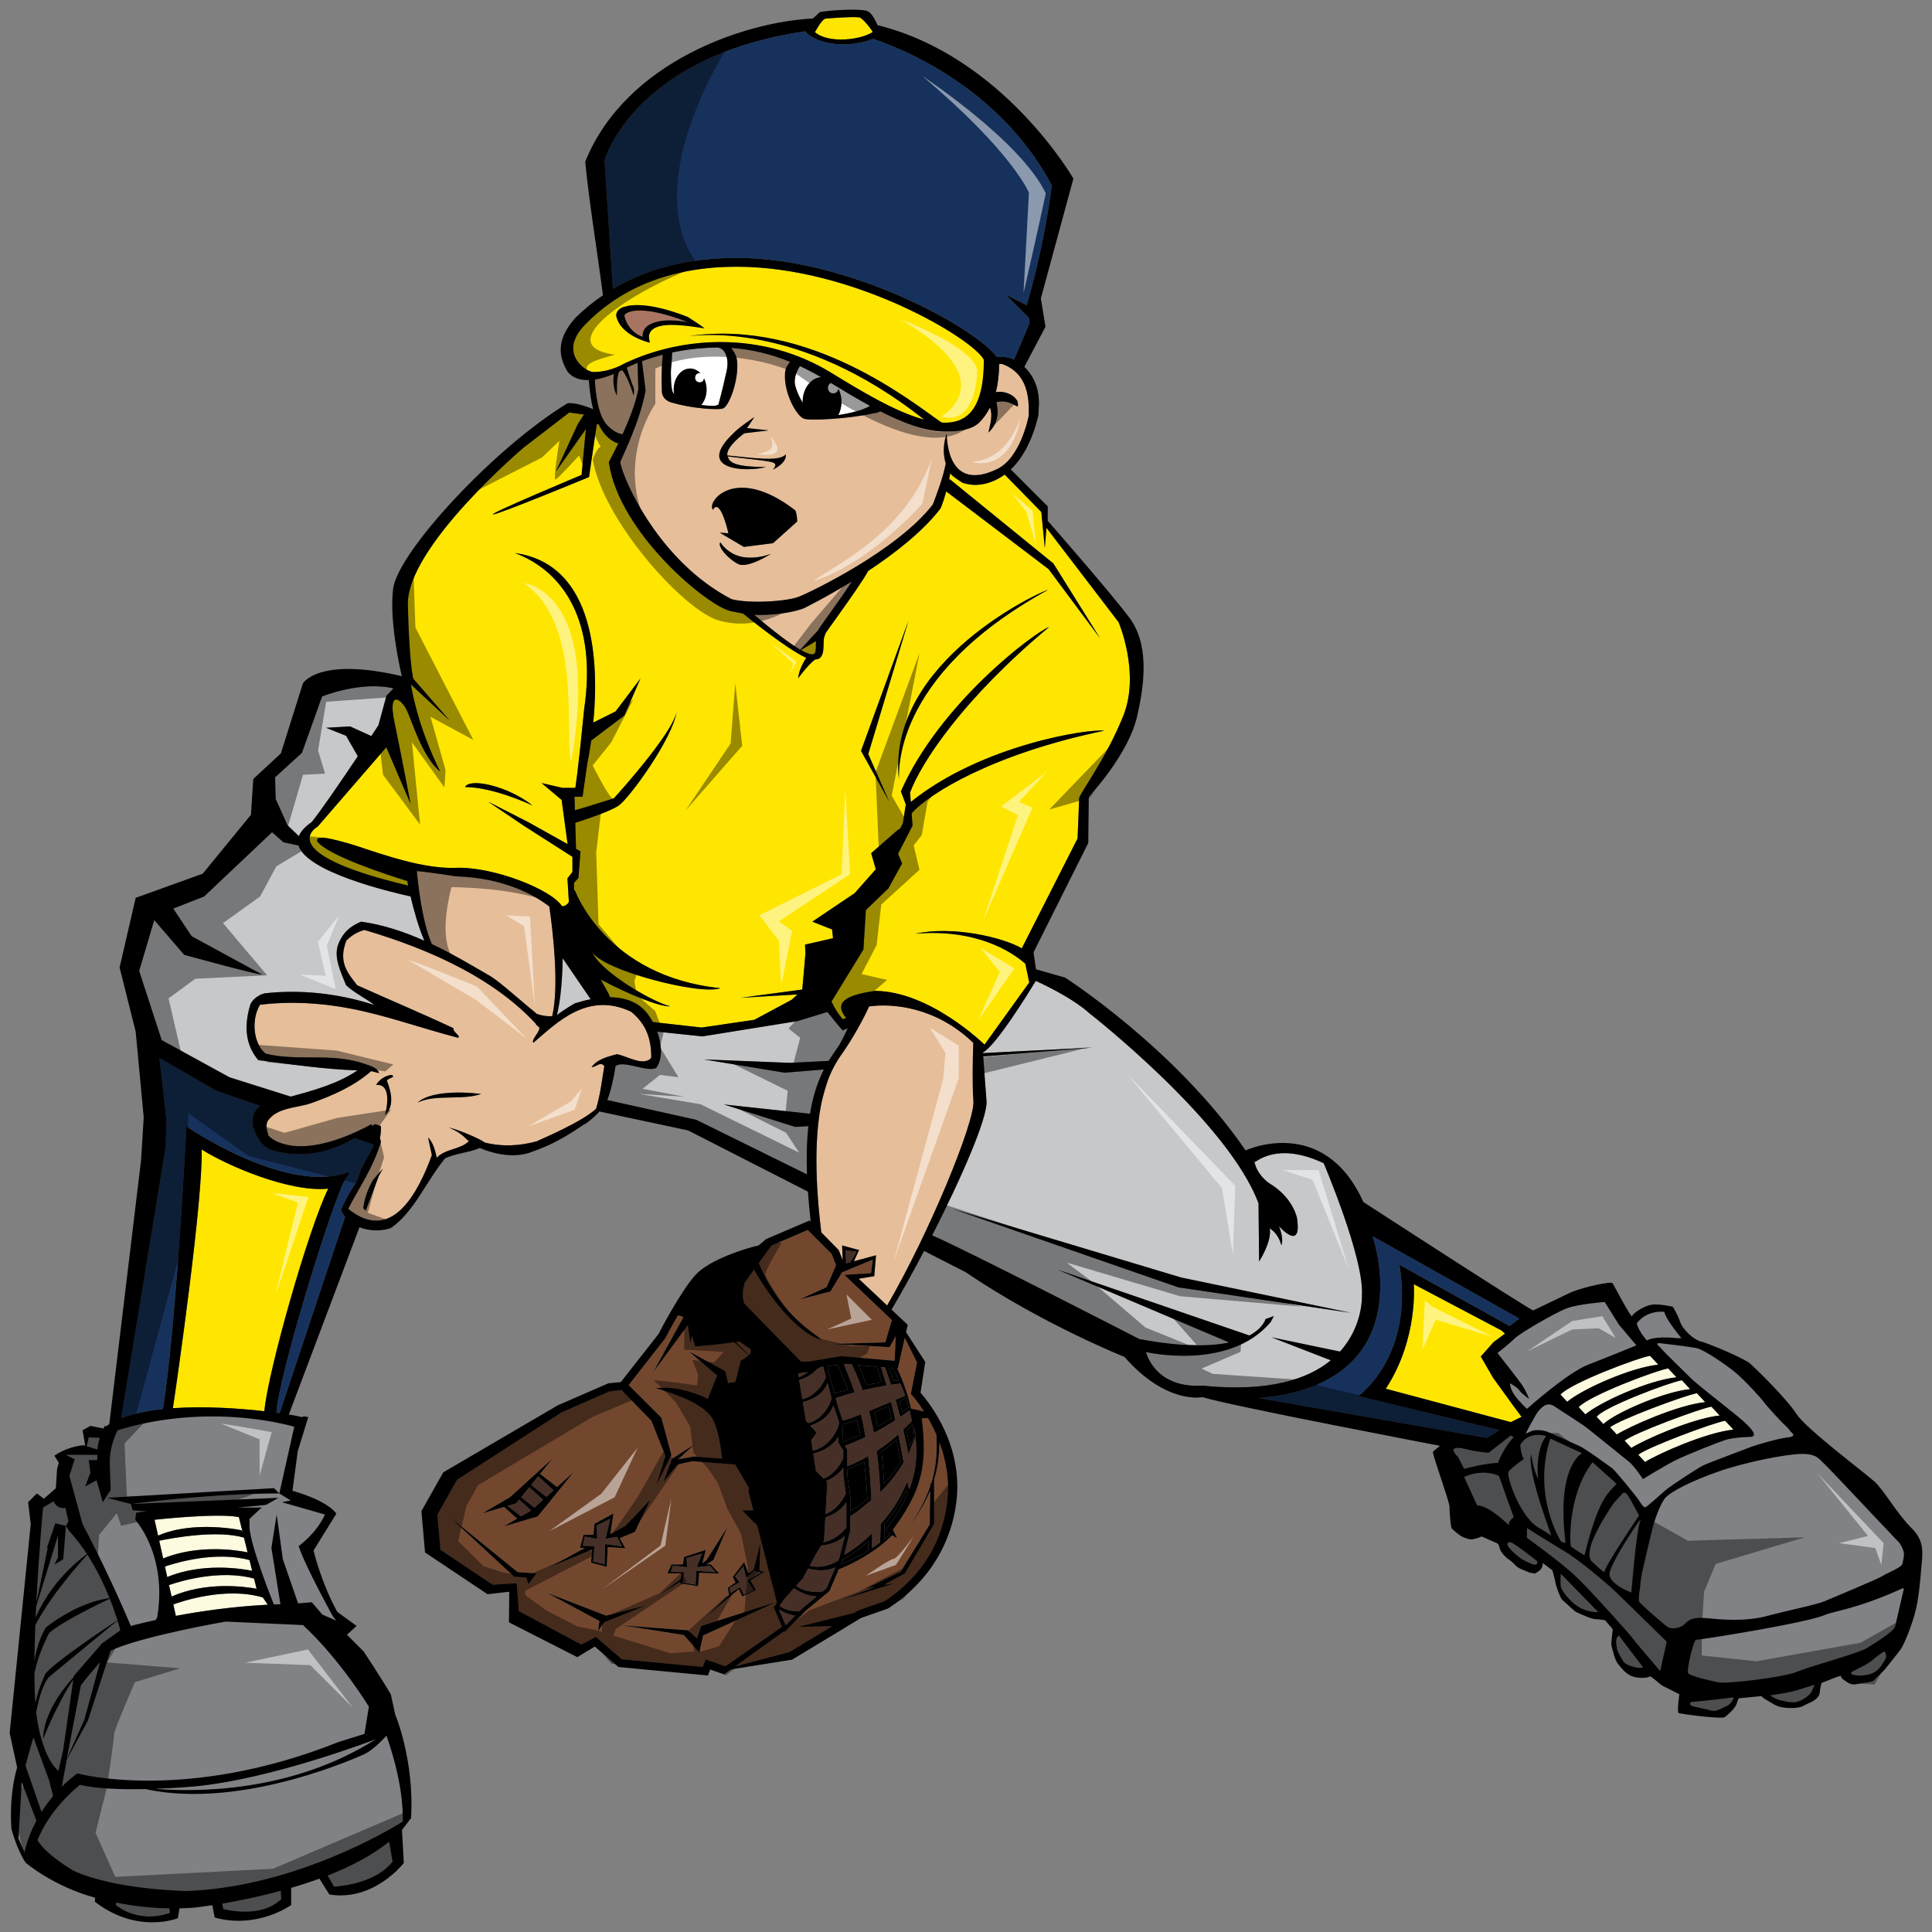
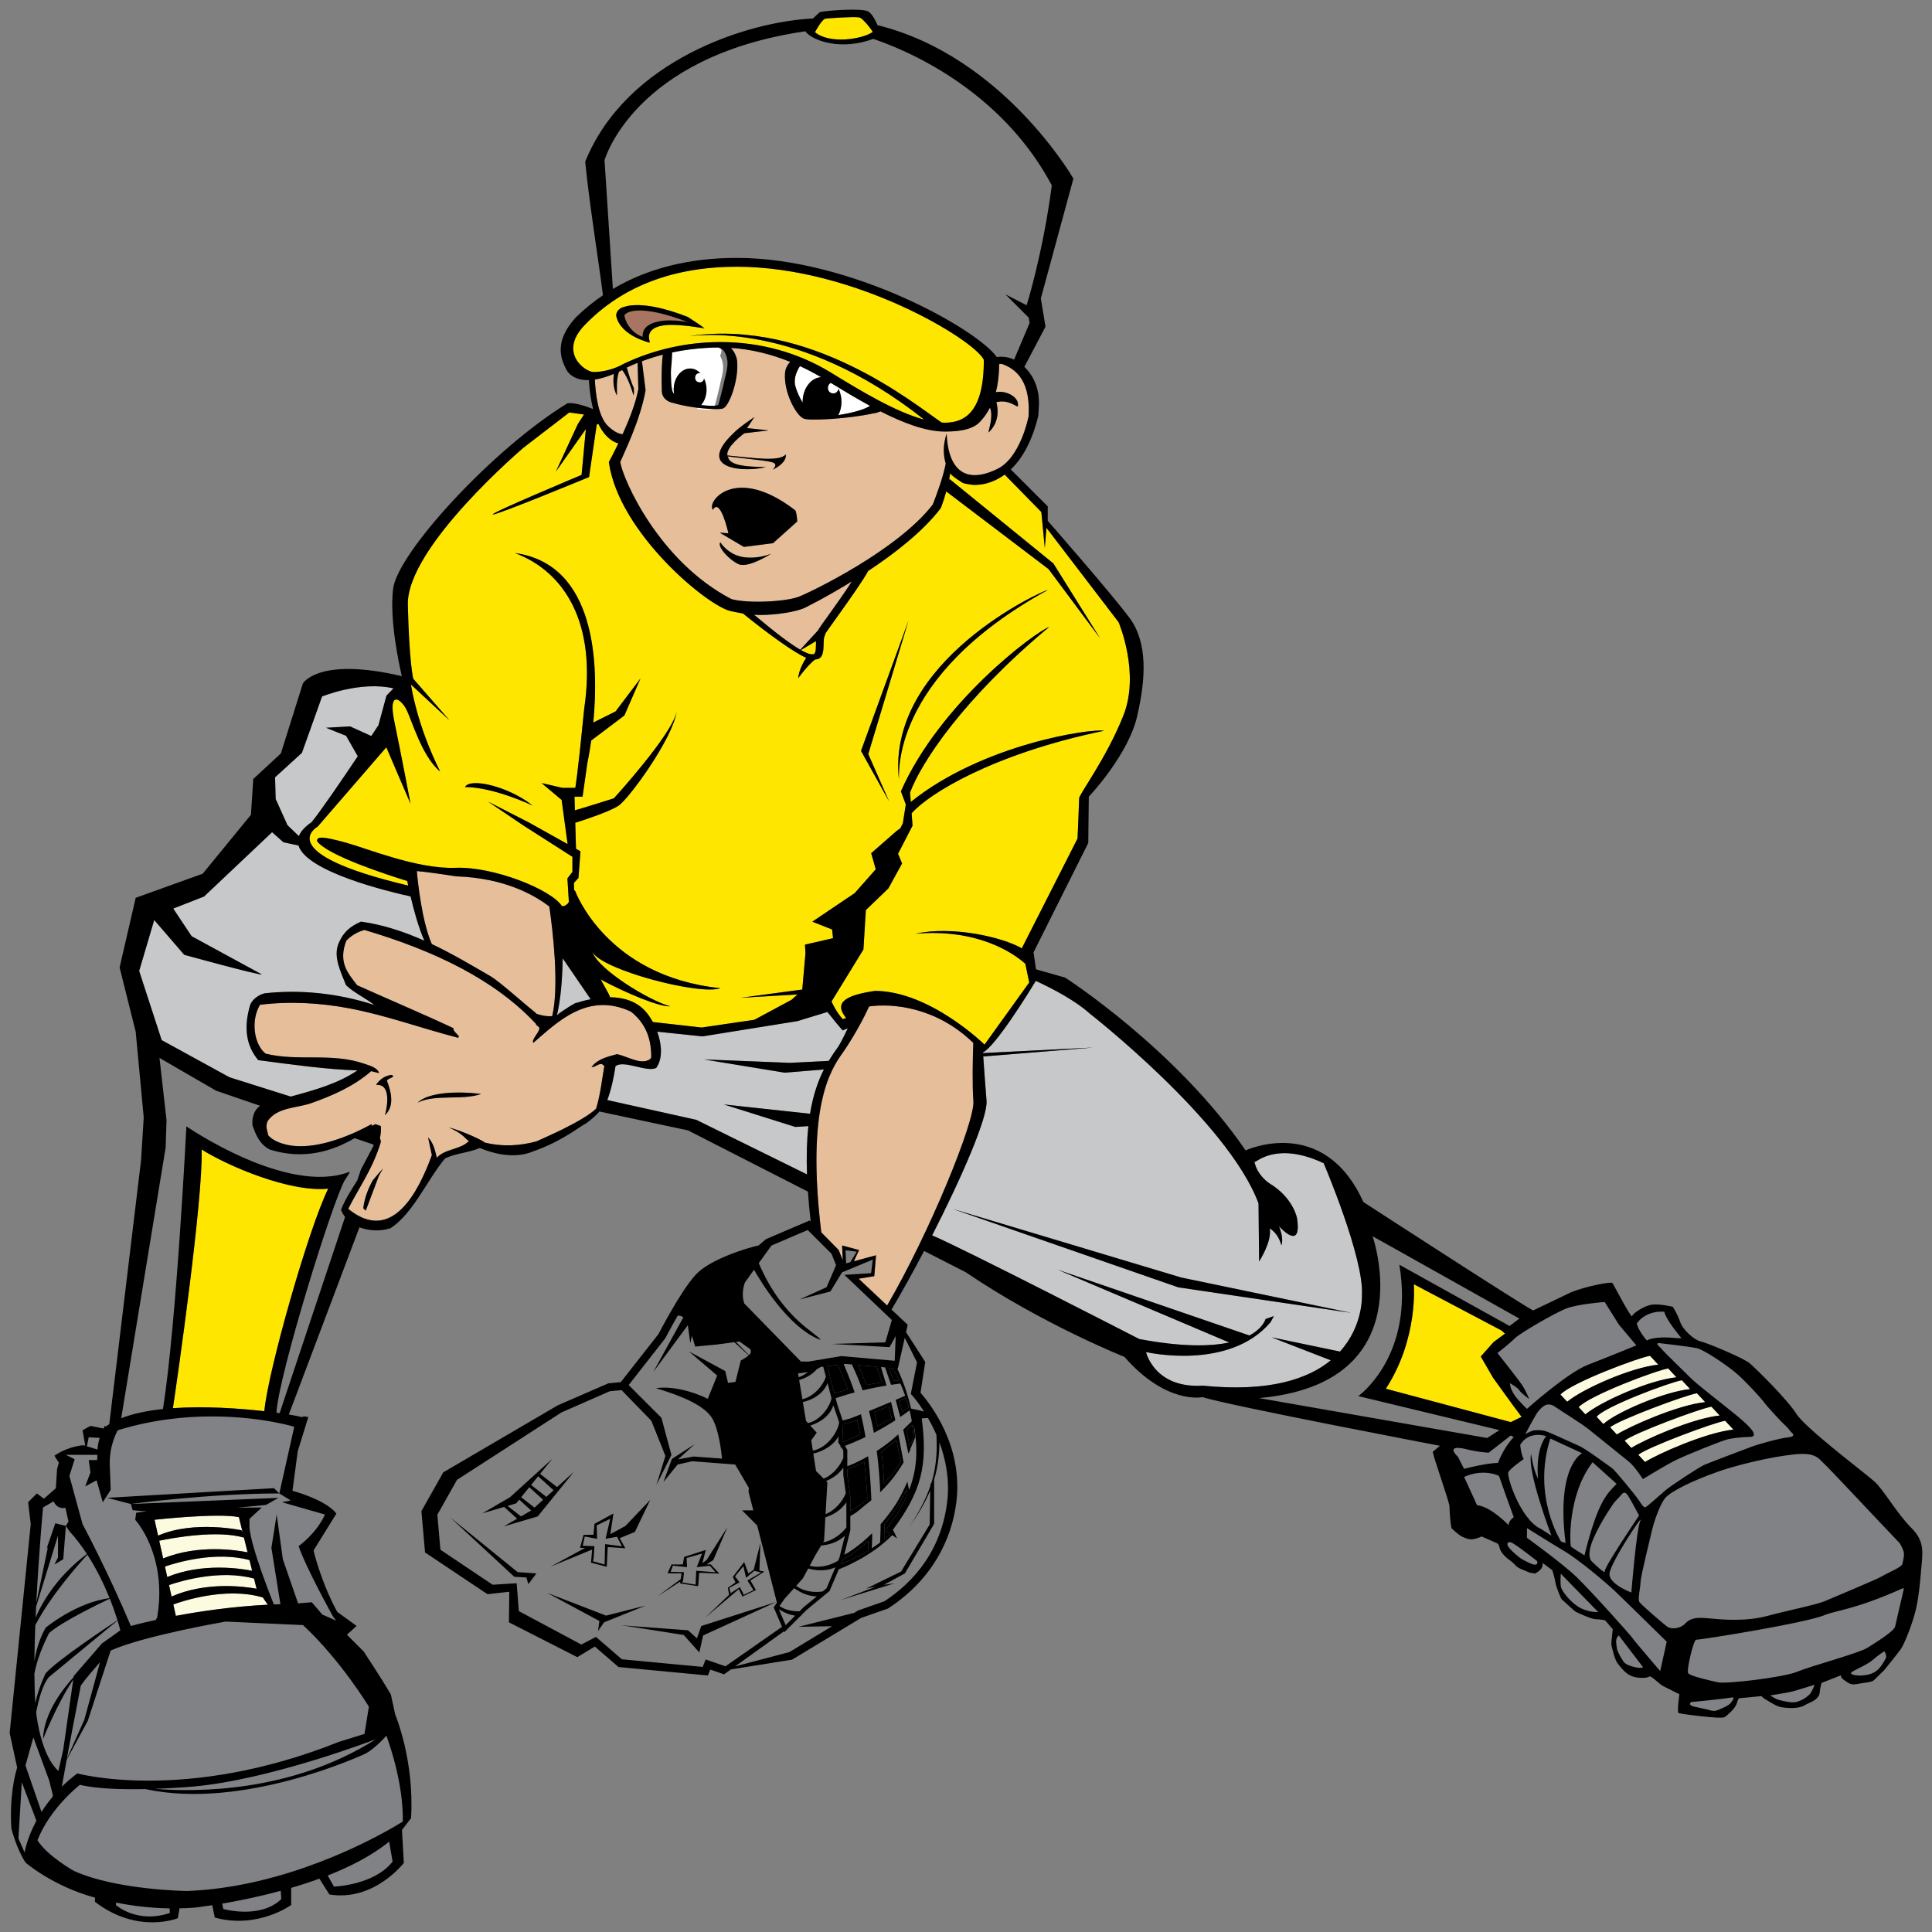
<svg xmlns="http://www.w3.org/2000/svg" version="1.1" id="Layer_1" x="0px" y="0px" width="200px" height="200px" viewBox="0 0 200 200" style="enable-background:new 0 0 200 200;" xml:space="preserve">
  <rect x="0" y="0" width="200" height="200" fill="#808080" stroke="none" />
  <path id="color10" style="fill:#FCFADF;" d="M27.205,165.367l0.517,0.752c-3.654,0.186-6.996,0.681-9.518,1.154l-0.261-1.182  C18.711,165.806,23.325,164.216,27.205,165.367z M17.497,164.084l0.264,1.189c3.515-1.541,7.378-1.067,8.827-0.805l-0.04-0.056  l-0.247-0.999C22.798,162.452,18.758,163.65,17.497,164.084z M25.003,158.416l0.114,0.209l-0.388-1.574  c-2.273-0.452-8.729,0.275-8.729,0.275l0.365,1.644C20.056,157.347,25.003,158.416,25.003,158.416z M17.073,162.166l0.239,1.084  c3.656-1.492,7.606-0.88,8.791-0.642l-0.274-1.108C22.358,160.555,18.366,161.725,17.073,162.166z M25.63,160.697l-0.375-1.523  c-2.754-0.807-7.297,0.016-8.773,0.32l0.407,1.835C20.517,159.861,24.428,160.456,25.63,160.697z M168.179,149.141l0.694,0.751  c1.297-0.828,6.266-3.053,9.15-3.359l-0.856-0.915C175.961,145.811,169.048,148.394,168.179,149.141z M179.443,147.991l-0.855-0.915  c-1.205,0.192-8.122,2.773-8.99,3.522l0.694,0.749C171.591,150.523,176.558,148.297,179.443,147.991z M161.537,144.36l0.695,0.75  c1.578-1.313,6.547-3.538,9.432-3.842l-0.857-0.916C169.602,140.545,162.686,143.127,161.537,144.36z M163.421,145.666l0.696,0.749  c1.577-1.309,6.544-3.534,9.431-3.839l-0.856-0.917C171.485,141.851,164.57,144.436,163.421,145.666z M166.676,147.753l0.695,0.748  c1.297-0.827,6.264-3.052,9.152-3.355l-0.857-0.918C174.462,144.421,167.546,147.002,166.676,147.753z M165.285,146.671l0.696,0.75  c1.127-1.093,6.095-3.317,8.982-3.624l-0.858-0.916C172.901,143.073,165.986,145.657,165.285,146.671z" />
  <path id="color9" style="fill:#A87562;" d="M65.034,33.664c-0.261-0.413-0.366-0.772-0.397-1.015c-0.001-0.003-0.002-0.005,0-0.01  h0.015c0.003-0.021,0.05-0.119,0.235-0.227c0.482-0.283,2.04-0.711,6.332,0.938c-0.751-0.143-1.652-0.228-2.469-0.159  c-0.277,0.023-0.52,0.067-0.749,0.122c-0.341,0.083-0.628,0.201-0.855,0.353c-0.047,0.031-0.103,0.059-0.142,0.092  c-0.346,0.282-0.507,0.655-0.481,1.11C65.728,34.601,65.257,34.015,65.034,33.664z" />
  <path id="color8" d="M87.198,149.205l0.08-1.758c0.311-0.085,0.743-0.194,0.865-0.244c0.231-0.091,0.35-0.14,0.579-0.233  c0.119,0.502,0.229,1.021,0.33,1.555c-0.354,0.159-0.532,0.233-0.89,0.382c-0.371,0.154-0.582,0.239-0.925,0.368L87.198,149.205z   M91.564,157.766c-0.004,0.424-0.021,1.081-0.034,1.587c0.218-0.179,0.431-0.366,0.638-0.563c-0.151-0.102-0.308-0.208-0.508-0.345  c1.006-1.35,1.757-2.572,2.278-3.771c-0.035-0.152-0.075-0.307-0.107-0.459C93.088,155.768,92.626,156.487,91.564,157.766z   M93.394,146.148c0.317-0.209,0.415-0.273,0.685-0.46c-0.092-0.34-0.19-0.67-0.297-0.984c-0.241,0.117-0.404,0.196-0.679,0.327  C93.199,145.391,93.301,145.763,93.394,146.148z M93.84,148.098c0.108,0.499,0.213,1.006,0.315,1.523  c0.008,0.033,0.015,0.068,0.021,0.103l0.418-0.959l-0.043-0.303l-0.028,0.008c-0.011-0.331-0.043-0.66-0.084-0.988  C94.177,147.785,94.2,147.738,93.84,148.098z M87.844,161.097c-0.094,0.061-0.347,0.197-0.569,0.318l-0.217,0.509  c0.548-0.215,1.639-0.684,2.821-1.406c0.006-0.338,0.016-0.676,0.016-1.004C89.12,160.214,88.706,160.531,87.844,161.097z   M89.469,151.321c-0.693,0.362-1.072,0.532-1.754,0.79v0.58l0.311,2.26l0.001,1.457c0.71-0.373,0.974-0.602,1.763-1.222  C89.717,153.812,89.612,152.536,89.469,151.321z M92.489,142.949c0.229-0.025,0.363-0.037,0.571-0.054  c-0.272-0.596-0.512-1.042-0.638-1.265l-0.381-0.034c0.022,0.066,0.046,0.136,0.07,0.205  C92.226,142.136,92.352,142.515,92.489,142.949z M91.286,143.105c-0.233-0.737-0.427-1.303-0.517-1.622l-1.91-0.171  c0.241,0.553,0.539,1.255,0.828,2.068C90.319,143.252,90.641,143.199,91.286,143.105z M93.242,151.311  c-0.153-0.768-0.301-1.516-0.449-2.241c-0.6,0.514-0.912,0.75-1.547,1.188c0.124,1.068,0.216,2.174,0.267,3.329  C92.267,152.769,92.619,152.31,93.242,151.311z M87.309,143.967c0.188-0.055,0.28-0.08,0.467-0.132  c-0.426-1.15-0.849-2.052-1.057-2.545l-1.082,0.135l0.738,2.816C86.669,144.15,87.088,144.03,87.309,143.967z M92.301,146.828  c-0.104-0.442-0.206-0.866-0.313-1.277c-0.582,0.266-0.872,0.396-1.459,0.651c0.113,0.467,0.222,0.951,0.316,1.443  C91.434,147.337,91.726,147.171,92.301,146.828z" />
  <path id="color7" style="fill:#E6BE99;" d="M44.701,97.729c-1.012-2.296-1.438-6.311-1.55-7.555  c0.663,0.058,1.864,0.201,4.069,0.544c5.038,0.168,8.145,1.965,9.646,3.127c0.364,2.534,1.038,8.191,0.299,11.347  c-0.447,0.036-0.982-0.016-1.62-0.245c-0.102-0.09-0.19-0.188-0.3-0.271c-0.953-0.738-3.419-2.975-4.434-3.597  C48.911,99.977,46.886,98.765,44.701,97.729z M100.755,107.962c-3.817-3.711-8.351-4.122-10.787-3.774  c-1.021,2.261-2.44,4.389-2.711,4.766c-1.339,1.862-3.797,5.702-2.239,18.619l1.802,1.83l0.422,1.053l-0.066-1.525l1.755,0.473  l-0.537,1.161l2.291-0.617l-0.181,2.161l-1.614,0.265l2.945,2.768c4.38-7.487,9.099-19.046,8.933-21.144  C100.641,112.401,100.691,109.648,100.755,107.962z M84.758,65.121c0.198-0.304,0.543-0.785,0.961-1.367  c0.658-0.919,1.828-2.551,2.469-3.567c-2.734,1.685-4.914,2.753-4.959,2.771c-0.87,0.37-2.777,0.705-4.617,0.705  c-0.197,0-0.372-0.012-0.548-0.022c2.192,1.844,3.752,3.021,4.783,3.618l1.87-2.043C84.73,65.185,84.743,65.15,84.758,65.121z   M67.419,109.456c-0.062,0.112-0.106,0.201-0.205,0.236c-0.876,0.538-2.177-0.291-3.321-0.569c-0.989,0.266-2.009,0.487-2.656,1.337  c0.475,0.052,0.907-0.656,1.324-0.092c-0.259,1.451-0.384,2.825-0.849,4.399c-1.466,1.395-5.754,3.177-6.173,3.386  c-1.641,0.446-3.483,0.597-5.392,0.112c-0.014-0.134-2.247-1.191-3.687-1.555c1.613,0.712,1.755,1.27,2.091,1.405  c-0.907,0.927-2.452,0.771-3.337,1.736c-0.172-0.778-0.359-1.547-0.899-2.107c0.13,0.612,0.262,1.222,0.393,1.833  c-1.4,3.82-4.139,9.246-8.661,5.561c1.149-2.271,2.538-4.133,3.379-6.925c-0.01-0.144-0.048-0.271-0.097-0.392  c0.085-0.406,0.133-0.82,0.095-1.253c0-0.002,0.001-0.004,0.001-0.006l-0.578-0.191c-0.112,0.053-0.218,0.115-0.326,0.174  c-0.023-0.056-0.048-0.109-0.064-0.169c-1.832,1.012-5.288,2.552-8.092,2.241c-0.95-0.104-2.087-0.462-2.603-1.104  c-0.055-0.464-0.329-0.801-0.058-1.458c1.015-1.464,3.035-1.333,4.527-1.863c2.238-0.794,4.387-1.738,6.199-3.309l0.813,0.21  c-0.147-0.565-0.98-0.784-1.483-0.96c-3.436-1.205-6.932-0.222-10.274-1.063c-1.234-1.015-1.523-3.479-0.571-5.055  c3.006-0.376,6.221-0.214,9.294,0.377c3.826,0.732,7.095,1.963,11.206,3.036c0.349-0.177-0.561-0.581-0.468-0.988  c-3.252-1.524-6.66-2.959-9.974-4.449c-0.927-1.214-2.003-2.338-1.119-4.619c0.527-0.536,1.151-0.905,1.876-1.104  c7.401,2.194,13.554,5.219,17.732,9.699c-0.05,0.078,0.342,0.368,0.353,0.38c0.165,0.414-0.863,1.267-0.6,1.603  c2.421-2.07,5.59-5.338,10.104-3.223C66.605,105.763,67.432,107.165,67.419,109.456z M39.651,120.966  c-0.365,0.396-0.719,0.802-1.058,1.223c-0.501,0.894-0.864,1.846-0.987,2.89c0.088,0.078,0.172,0.164,0.257,0.246l1.364-3.615  L39.651,120.966z M40.498,111.273c-0.663,0.111-1.191,0.447-1.569,1.039c1.57-0.147,1.178,2.189,0.926,3.125  c1.094-1.013,0.542-2.665,0.198-3.558C40.103,111.605,41.134,111.488,40.498,111.273z M49.812,113.245  c-2.457-0.3-5.414-0.197-6.589,0.897C45.061,113.236,47.849,113.939,49.812,113.245z M106.482,43.08c0,0-0.829,4.414-3.353,5.52  c-3.644,1.712-5.017-0.558-5.135-3.718c-0.438,1.322-0.311,2.382-0.09,3.1c-0.273,1.42-0.875,3.024-1.312,4.171l-0.026,0.07  c-3.679,4.762-12.588,9.04-13.822,9.527c-1.232,0.524-5.251,0.758-7.023,0.269c-7.531-3.91-11.248-12.432-11.516-14.193  c0.383-0.929,2.058-4.264,2.625-7.419l-0.377-3.014c0.702-0.262,1.425-0.491,2.164-0.68c-0.014,0.108-0.031,0.217-0.038,0.327  c0,0-0.141,1.308-0.066,3.282c-0.086,1.163,1.135,1.399,1.15,1.378c1.881,0.582,4.862,0.789,5.236,0.553  c0.574-0.286,1.532-2.724,1.421-4.714c-0.027-0.697-0.387-1.226-0.646-1.528c2.112,0.137,4.172,0.655,6.12,1.444  c-0.264,0.301-0.504,0.692-0.529,1.168c-0.153,1.99,1.163,4.429,1.953,4.714c0.514,0.235,4.615,0.029,7.205-0.553  c0.009,0.01,0.358-0.04,0.726-0.201c2.352,1.196,4.69,2.089,6.648,2.089c0.662,0,1.359-0.036,1.992-0.173  c0,0.009-0.002,0.019-0.001,0.028c0.008-0.012,0.016-0.022,0.024-0.034c0.625-0.139,1.187-0.376,1.584-0.779  c0.41-0.415,0.776-0.923,1.086-1.522c0.372,0.967-0.125,2.15-0.149,2.579c1.136-1.065,1.001-2.412,0.809-3.145  c1.392-0.332,2.188,0.651,2.23,0.402c0.163-0.987-1.366-1.661-2.286-1.427c0.22-0.834,0.342-1.798,0.344-2.908  c0.089-0.011,0.175-0.028,0.269-0.03C105.876,38.422,106.63,40.315,106.482,43.08z M79.286,48.35  c-2.032-0.029-3.661-0.145-3.908-0.983c-0.025-0.038-0.038-0.078-0.053-0.118c2.186,0.274,4.249,0.442,4.724,0.641  c0.518,0.215-0.063,0.737-0.063,0.737s1.504-0.67,1.354-1.592c-0.638,0.803-3.419,0.36-6.045,0.111  c-0.163-0.912,1.763-2.295,1.763-2.295l2.518-0.296l-2.246-0.241l0.766-1.141c0,0-1.63,1.086-2.173,1.678  C71.871,48.698,77.262,48.893,79.286,48.35z M79.829,57.319c0,0-0.734,0.324-1.752,0.394c-0.363,0.025-0.761,0.019-1.18-0.048  c-0.246-0.04-0.465-0.109-0.67-0.188c-1.118-0.434-1.651-1.33-1.651-1.33c-0.114,0.113-0.077,0.317,0.041,0.553  c0.236,0.47,0.829,1.084,1.434,1.477c0.131,0.085,0.262,0.159,0.389,0.22C77.45,58.866,79.829,57.319,79.829,57.319z M82.522,53.988  c0,0,0-0.705-0.192-1.153c-6.221-4.805-9.232-0.866-8.528-0.064c0.769-1.345,1.603,2.435,1.603,2.435l-0.897-0.064l2.5,1.474  l3.016-0.385L82.522,53.988z M64.456,44.949c0.665-1.471,1.366-3.241,1.626-4.661l-0.074-2.73c-0.377,0.151-0.746,0.312-1.108,0.484  c-0.005,0.003-0.011,0.006-0.017,0.009c0.209,0.743,0.445,1.462,0.732,2.147c0.019,0.259,0.018,0.512-0.03,0.741  c-0.388-1.312-0.789-2.131-1.176-2.629c-0.102,0.052-0.211,0.106-0.328,0.162c-0.333,0.905-0.182,2.05-0.227,2.461  c-0.387-0.751-0.396-1.555-0.3-2.229c-0.592,0.248-1.282,0.48-1.977,0.587c0.063,1.375,0.328,3.904,1.411,4.86  C63.538,44.667,64.024,44.913,64.456,44.949z" />
  <path id="color6" style="fill:#FFE600;" d="M33.978,123.049c-2.033,4.104-6.252,18.941-6.614,23.038  c-2.612-0.297-6.187-0.544-9.465-0.314c0.467-3.08,3.12-21.584,2.977-26.776C23.518,120.666,29.971,123.46,33.978,123.049z   M115.797,64.409c0,0,2.249,5.246,0.499,9.658c-1.749,4.413-4.581,8.158-4.581,8.575c0,0.416-0.168,4.163-0.168,4.163l-5.749,11.323  l0.014,0.063c-1.979-1.17-7.219-2.375-11.055-1.53c6.349-0.546,10.064,1.924,11.385,3.109l0.405,1.937l-4.628,6.433  c0,0-5.644-5.545-11.343-5.563c-3.038,0.453-4.296,1.184-2.983,2.81c-0.115,0.041-0.23,0.074-0.347,0.12  c-0.692-0.736-1.167-1.831-1.167-1.831l3.303-5.383l0.251-4.079l2.334-2.248l1.416-2.581l-0.417-0.999l1.5-2.914l-0.095-1.279  c1.79-2.036,8.443-6.164,19.926-8.545c-1.407-0.248-12.595,1.396-20.013,7.374l-0.073-0.98c1.15-3.092,5.468-9.697,14.401-17.137  c-1.452,0.515-11.311,7.85-15.351,17.018c0.152,0.394,0.369,0.976,0.509,1.356l-0.305,1.944L93.2,85.751l-0.35,0.243l-2.665,2.331  l0.476,1.665l-2.188,2.473l-4.38,2.949l2.047,0.809l0.096,0.903l-2.903,0.666l0.048,0.904l-0.329,3.743l-6.373,0.855l5.876-0.345  l-0.604,0.549l-3.86,2.074l-5.456,0.801l-5.052-0.569c-0.229-0.42-0.488-0.801-0.764-1.109c-0.957-1.066-2.288-1.44-3.656-1.456  l-0.156-0.358l-0.821-1.478c2.7,1.436,6.053,2.842,7.197,2.774c-2.1-0.552-7.406-3.755-8.069-5.633  c0.995,1.878,11.166,4.529,13.267,3.756c-11.828-1.215-15.035-10.052-15.035-10.052l-0.116-0.115l-0.016-0.729l0.469-0.52  l0.208-2.755l-0.462-0.257l-0.078-2.693c1.018-0.323,3.635-1.187,4.501-1.786c1.083-0.749,5.584-6.91,6-9.741  c-0.416,2.332-6.5,8.992-6.5,8.992s-2.967,0.948-4.04,1.243l-0.041-1.409h0.834l0.499-3.497c0,0,0.197-0.897,0.396-2.317  l3.436-2.595l1.667-3.83l-2.582,3.413l-2.304,1.151c0.573-5.974,0.326-16.373-8.111-17.552c5.081,1.915,8.499,7.161,7.166,16.152  c-0.666,6.827-0.917,8.159-0.917,8.159H58.22l-2.167-0.5l2.084,1.749l0.621,4.574l-3.975-2.22l-4.267-2.183l3.693,2.495l5.047,3.223  v1.56l-0.52,0.676l0.151,2.428l-0.115,0.185c-0.146,0.131-0.399,0.316-0.609,0.247c-1.093-1.716-7.123-4.113-11.024-3.957  c-3.902,0.155-9.151-2.005-11.295-2.593c-2.492-0.685-3.068-0.676-3.017-0.156c1.084,1.472,7.288,3.484,9.331,4.116  c0.029,0.15,0.063,0.31,0.097,0.474c-14.355-3.406-9.37-6.107-9.37-6.107l7.104-8.211l2.507,5.845c0,0-0.976-5.15-1.672-8.49  c-0.695-3.34,0.696-2.366,1.253-1.252c0.559,1.113,1.624,4.893,3.483,6.402c-2.41-4.842-2.982-8.747-3.015-8.979  c0.001-0.005,0.003-0.01,0.005-0.015l3.984,3.705l-3.761-4.315c0,0-0.418-1.67-0.558-7.655C42.077,56.619,54.21,46.33,54.21,46.33  l4.723-3.628l1.525,0.208l-0.642,0.998l-2.275,4.917l3.11-4.407l-0.444,4.748c0,0-9.507,3.977-9.176,4.087  c0.333,0.11,9.949-3.866,9.949-3.866l0.793-5.43l0.175-0.072c0.683,1.411,1.534,1.877,2.064,2.017  c-0.548,1.138-0.984,1.934-0.984,1.934c1.025,7.369,10.39,15.059,12.696,15.443c0.421,0.084,0.803,0.165,1.195,0.233  c2.78,2.25,5.269,4.018,6.541,4.589c-0.211,0.323-0.765,1.242-0.831,2.118c0,0,0.867-1.236,1.727-1.937  c0.101-0.011,0.21-0.026,0.273-0.043c0.876-0.235,0.507-1.743,0.71-2.328c0.054-0.155,0.103-0.301,0.136-0.375  c0.17-0.255,0.51-0.727,0.919-1.298c1.799-2.508,2.991-4.232,3.483-5.131c2.723-1.802,5.655-4.076,7.48-6.461l0.104-0.226  c0.189-0.502,0.35-1.02,0.494-1.547l10.592,8.04l5.333,7.161l-4.833-7.744l-10.749-8.742l-0.069,0.164  c0.052-0.25,0.101-0.503,0.146-0.761c0.01,0.016,0.017,0.025,0.017,0.025c0.141,0.288,1.295,0.983,1.295,0.983  c0.109,0.033,0.404,0.118,0.824,0.164c0.028,0.025,1.708,0.276,3.493-1.033l3.794,3.871l0.362,3.735l0.167-2.096L115.797,64.409z   M48.138,81.476c3,0,7,1.915,7,1.915C52.638,81.393,48.639,80.477,48.138,81.476z M89.883,78.063l4.166-13.821L89.132,77.73  l2.917,5.246L89.883,78.063z M108.464,61.078c-0.417,0-16.666,7.327-15.415,19.566C93.133,80.394,91.965,70.153,108.464,61.078z   M90.909,97.622c-0.005,0-0.007-0.004-0.012-0.007c-0.001,0.003-0.004,0.007-0.008,0.007H90.909z M84.213,67.721  c0.289-0.077,0.246-0.75,0.258-1.356l-1.563,0.929C83.534,67.648,83.963,67.788,84.213,67.721z M60.513,33.662  c3.955-4.115,9.357-6.051,15.751-6.051c12.214,0,24.591,7.563,25.578,9.627c0.02,2.682-0.479,4.556-1.481,5.568  c-0.634,0.642-1.472,0.953-2.562,0.953c-0.104,0-0.213-0.011-0.32-0.017c-2.96-2.013-13.582-10.772-26.139-8.952  c0.474,0,11.189-1.775,24.334,8.651c-3.015-0.809-6.63-3.017-9.688-4.888c-3.358-2.055-7.297-3.142-11.388-3.142  c-3.47,0-6.916,0.768-9.999,2.237c-0.909,0.533-2.116,0.865-3.15,0.865C60.585,38.512,57.768,36.52,60.513,33.662z M63.794,32.707  c0.44,2.082,3.476,2.766,3.476,2.766l-0.044-0.234c-0.056-0.271-0.359-1.406,1.774-1.59c1.373-0.12,3.923,0.343,3.923,0.343  c-0.124-0.149-1.826-1.253-1.735-1.184c-3.825-1.495-5.769-1.304-6.55-1.047C63.815,31.961,63.769,32.586,63.794,32.707z   M90.348,3.307c-0.228-0.401-1.082-1.456-1.386-1.505c-0.664-0.106-2.936,0.076-3.482,0.123c-0.401,0.035-1.115,1.408-1.115,1.408  C85.857,4.586,89.256,4.079,90.348,3.307z M156.589,145.428l-2.018-2.792l-1.28-2.21l1.321-1.492l1.188-0.879l-0.374-0.33  l-9.071-4.785c0,0,0.494,5.618-2.894,10.822l12.939,3.455l1.114-0.546L156.589,145.428z" />
  <path id="color5" style="fill:#C7C8CA;" d="M137.027,120.416c-4.811-2.263-6.924-0.13-7.171-0.111  c0.027,0.091,0.064,0.193,0.105,0.331c0.387,1.176,1.428,1.851,1.428,1.851c2.5,1.495,2.877,3.613,2.877,3.613  c0.544,3.591-1.875,0.825-1.875,0.825c0.564,1.346,0.257,1.992,0.257,1.992c-0.25-0.906-0.677-1.405-1.207-1.757  c0.252,1.368-1.1,3.428-1.1,3.428l-0.06-6.014c-3.139-8.483-17.537-19.705-17.537-19.705c-1.324-1.211-3.724-2.509-5.516-3.326  c-0.747,1.227-4.174,6.773-5.472,7.4c0.002,0.025,0.004,0.049,0.005,0.073l11.412-0.575l-11.389,0.927  c0.107,1.563,0.249,3.43,0.341,4.596c0.135,1.708-2.553,7.893-5.632,13.924c3.109,1.299,21.445,10.73,21.445,10.73  c4.431,0.834,7.367,0.769,9.314,0.357l-17.77-7.538l19.859,6.813c1.439-0.773,1.669-1.704,1.669-1.704l0.862-0.306l-0.337,0.622  c-4.309,5.101-12.9,3.102-12.9,3.102s0.847,3.781,5.881,3.481c6.903,0.693,10.916-0.71,13.248-2.626l-6.136-2.38l7.086,1.476  c2.433-2.68,2.272-5.827,2.272-5.827C141.235,130.273,137.027,120.416,137.027,120.416z M121.978,133.264l-23.362-8.119  l23.666,7.104l17.573,3.654L121.978,133.264z M35.074,97.605c-0.643,1.448,0.251,3.072,0.746,4.379  c0.813,0.781,2.021,1.334,2.936,2.057c-3.893-1.276-7.886-1.608-11.39-1.207c-0.646,0.171-1.289,0.677-1.471,1.209  c-0.739,2.503-0.325,4.323,0.841,5.702c3.485,0.457,6.994,0.958,10.27,1.062c-2.026,1.378-4.466,2.05-6.912,2.713l-6.338-1.999  l-7.021-3.848l-2.331-7.162l1.559-5.273l3.104,3.601c0,0,7.583,2.089,8.049,2.04l-7.279-3.962l-1.906-2.863l3.19-1.248l7.045-6.659  l1.175,1.044l1.559,0.334c0.845,2.746,9.407,4.792,11.605,5.274c0.347,1.487,0.829,3.221,1.424,4.586  c-2.038-0.908-4.209-1.649-6.557-1.978C36.227,95.92,35.583,96.456,35.074,97.605z M28.534,82.707l-0.06-2.24l2.777-2.535  l2.085-5.833c0,0,3.963-1.635,7.402-0.842l-0.732,0.753l-0.833,3.067c0,0-0.285,0.433-0.74,1.117l-2.191-0.996l-2.496,0.139  l2.08,0.832l1.21,2.117c-1.686,2.515-3.9,5.761-4.783,6.824c-0.725,0.495-1.135,0.978-1.314,1.445l-1.183-1.133L28.534,82.707z   M58.25,99.203l2.896,4.236c-0.536,0.106-1.052,0.245-1.521,0.396c0.186-0.183-1.404,0.774-1.972,1.253  C58.058,103.427,58.213,101.259,58.25,99.203z M87.246,106.674c0.071-0.044,0.284-0.134,0.518-0.229  c-0.5,1.061-0.914,1.831-1.038,1.978c-0.307,0.428-0.625,0.885-0.938,1.401l-4.003,0.202l-8.912-0.354l8.363,1.37l4.056-0.331  c-0.586,1.151-1.112,2.599-1.437,4.585l-8.925-0.966l7.402,2.328l1.35-0.082c-0.151,1.406-0.209,3.055-0.142,4.997l-11.461-5.65  l-9.214-2.046c0.41-1.08,0.673-2.334,0.85-3.502c0.851-0.696,3.251,0.67,4.219,0.169c0.687-0.957,0.58-2.43,0.1-3.748l4.685,0.489  l9.832-1.582l3.104-0.947C86.225,105.471,86.994,106.422,87.246,106.674z M129.856,120.305c-0.013,0.004-0.018,0.004-0.018,0.004  S129.635,119.647,129.856,120.305z" />
-   <path id="color4" style="fill:#16325C;" d="M106.277,31.598l-2.2-1.128l2.414,2.412l0.092,0.555l-1.605,3.791  c-0.685-0.334-1.386-0.323-1.797-0.271c-2.025-2.876-15.081-10.261-26.917-10.261c-4.809,0-9.165,1.046-12.818,3.217l-0.864-13.329  c0,0,2.995-10.738,20.775-13.346c0.788,1.029,3.781,2.012,7.046,0.783c5.451,1.867,13.823,6.404,18.48,15.167  C107.963,26.236,106.277,31.598,106.277,31.598z M36.714,117.82c-2.398,1.401-5.324,2.252-8.761,1.188  c-1.104-0.56-1.449-1.517-1.814-2.488c-0.087-0.925,0.205-1.637,0.782-2.051l-4.551-1.563l-5.859-3.393l0.728,6.456l-0.091,2.82  l-4.601,28.026c1.226-0.486,2.719-0.787,4.323-0.955c1.407-8.883,2.424-29.263,2.424-29.263s10.436,7.211,16.903,4.701  c0.075,0.034-0.497,0.859-0.497,0.859c-1.283,2.215-6.851,20.159-7.087,24.083c0.113,0.016,0.226,0.031,0.334,0.046l6.773-20.308  c-0.172-0.224-0.321-0.466-0.42-0.745c0.445-1.11,1.073-2.082,1.683-3.038l0.37-1.111l1.32-2.491  c-0.006-0.039-0.016-0.076-0.025-0.113L36.714,117.82z M157.285,136.5c0,0-14.706-8.265-15.195-8.52c0,0,5.368,15.227-11.752,16.75  l23.611,4.132l1.275-0.814l-14.613-3.524c0,0,5.829-4.122,4.252-13.598l11.408,6.341L157.285,136.5z" />
  <path id="color3" style="fill:#808285;" d="M10.091,150.056l-1.093-0.34l0.185-0.929l1.138,0.061  C10.119,149.49,10.091,150.056,10.091,150.056z M7.73,151.06l-0.911-0.455h3.26l-0.019,0.544H9.185l0.181,1.273l-0.547,1.454  L10,153.241l0.638,2.271l0.819-1.273l-0.092-2.542c-0.09-2.09,0.819-3.635,0.819-3.635c7.013-2.162,13.411-1.397,16.437-0.8  l-0.008,0.023l0.06-0.012c1.138,0.227,1.786,0.426,1.786,0.426l-1.546,6.904l1.183,0.727l-0.91,0.181l4.454,1.274  c-0.908,1.998-2.728,3.27-2.728,3.27c0.729,2.183,3.547,7.269,3.547,7.269l0.342,0.443l-1.434-0.626l-1.091-1.275l-1.418,0.119  l-1.58-4.57l-0.638-4.632l-0.546,3.452l0.933,5.837c-0.226,0.005-0.453,0.014-0.678,0.023c-0.213-0.527-2.354-5.879-2.527-7.95  v-0.909l1.273-1.18c0,0-1.026,0-2.518,0.019c1.754-0.154,2.971-0.291,2.971-0.291l1.275-0.726l-15.276,0.638l0.183,0.636  c0.439,0.059,0.942,0.096,1.486,0.119c-0.439,0.045-0.821,0.096-1.124,0.153L14,157.331c0,0,1.406,1.528,2.104,4.354  c-0.004,0.003-0.009,0.003-0.014,0.005l0.021,0.023c0.375,1.534,0.544,3.441,0.162,5.701l-0.142,0.284  c-1.626,0.353-2.586,0.625-2.586,0.625c-2.455-5.815-4.999-10.538-4.999-10.538l-1.366-4.998L7.73,151.06z M11.091,155.053  l2.454,0.639c0,0,8.002-1.091,15.366-1.091l-0.545-0.547L11.091,155.053z M12.455,168.773c0,0-0.09-0.38-0.287-1.018l-7.079,5.834  c-0.686,0.741-1.119,2.488-1.347,3.684c0.085,0.751,0.589,4.524,2.304,6.056l0.499-2.199l1.037-7.252  c-1.734,2.575-3.128,6.165-3.128,6.165c0.067-2.733,2.141-5.311,3.164-6.423l0.017-0.119l2.91-3.363L12.455,168.773z   M173.666,138.531l0.4-0.011c0,0-1.576-1.839-1.781-2.724c0,0-1.782-0.245-2.85,1.203c0,0,0.14,0.727,1.05,1.772  C170.485,138.772,171.095,138.26,173.666,138.531z M168.877,164.856c0,0,0.519-6.52,0.932-7.438  c0.412-0.917-3.166,4.426-3.196,5.511C166.583,164.013,168.877,164.856,168.877,164.856z M172.021,139.655  c0.122,0.193,2.169,2.168,2.929,2.93c0.758,0.764,3.111,2.542,4.874,3.989c1.767,1.451,2.17,2.168,1.306,2.175  c-0.86,0.007-1.682,0.127-2.233,0.233c-0.556,0.11-4.478,1.689-5.522,2.219c-1.046,0.529-3.304,1.916-3.304,1.916  s-0.837-1.311-1.455-1.809c-0.615-0.498-3.23-2.6-4.071-3.281c-0.839-0.685-2.74-1.832-3.586-2.414  c-0.847-0.587-1.402,0.121-1.712,0.481c-0.311,0.359-1.353,2.378-1.353,2.378s0.613-0.392,0.982-0.41  c0.369-0.018,0.572-0.039,1.014,0.06c0.441,0.097,2.896,1.269,3.563,1.547c0.666,0.281,3.14,2.117,3.427,2.313  c0.289,0.196,2.504,2.901,2.798,3.362c0.297,0.462,0.504,0.79,0.717,0.657c0.212-0.137,1.425-1.208,1.962-1.684  s3.517-2.433,4.068-2.673c0.549-0.243,4.484-1.72,4.919-1.889c0.434-0.17,2.735-0.851,3.754-0.958  c1.018-0.107,0.287-0.566,0.287-0.566s-0.246-0.384-0.607-0.697c-0.363-0.31-1.986-2.093-2.159-2.36  c-0.171-0.272-2.032-2.333-3.044-3.154c-1.01-0.818-3.168-2.289-3.925-2.457c-0.759-0.168-3.887-0.526-3.887-0.526  C171.229,139.052,171.899,139.464,172.021,139.655z M163.78,150.437l-3.289-1.521c-1.92,5.975,1.114,10.665,1.114,10.665  l0.464,0.152C161.062,151.722,163.78,150.437,163.78,150.437z M164.794,161.645c0,0,1.413,1.403,1.332,1.011  c-0.081-0.398,3.548-5.769,3.548-5.769s-0.764-1.473-1.142-2.06c-0.373-0.587-0.64-0.142-0.64-0.142l-0.775,0.837  c0,0-1.392,1.92-2.188,3.8C164.136,161.206,164.794,161.645,164.794,161.645z M164.023,161.009c1.439-5.834,2.412-6.413,3.326-7.402  l-2.485-2.238c-2.648,3.434-2.353,8.612-2.23,8.736C162.754,160.231,164.023,161.009,164.023,161.009z M156.153,152.373  c-0.236,0.395,1.241,4.937,3.362,5.902l1.087,0.688c0,0-2.546-6.666-2.1-8.454c0,0,0.169,1.478,0.718,2.592  c0,0-0.35-2.906,0.834-4.431c0,0-1.748-0.633-2.682,0.896c0,0,0.072,1.005,0.367,1.471  C157.739,151.037,156.39,151.98,156.153,152.373z M188.869,167.198c-1.908,0.817-13.025,2.598-13.277,2.541  c-0.255-0.054-1.03,3.158-0.833,3.468c0.197,0.308,2.281,0.767,3.1,0.948c0.821,0.183,6.73-0.496,8.19-1.1  c1.459-0.605,6.39-1.916,7.275-2.482c0.888-0.566,2.746-1.697,2.857-2.201c0.111-0.502,0.909-3.924,0.909-3.924l-0.126-0.028  C192.036,166.64,189.963,166.729,188.869,167.198z M193.865,171.838c-0.496,0.451-1.682,0.938-2.163,1.246  c-0.267,0.17,0.168,0.298,0.168,0.298s0.473,0.107,0.88,0.061c0.405-0.042,0.856-0.059,1.377-0.392  c0.521-0.332,0.837-0.937,1.055-1.319c0.215-0.38-0.125-0.79-0.125-0.79S194.362,171.388,193.865,171.838z M183.255,175.509  c0,0,0.575,0.398,0.923,0.473c0.347,0.076,1.278,0.35,1.809,0.201c0.531-0.146,1.028-0.466,1.327-0.766  c0.297-0.295,0.522-1.007,0.522-1.007s-1.923,0.602-2.342,0.705C185.073,175.223,183.255,175.509,183.255,175.509z M176.732,167.518  c1.317,0.122,3.863,0.392,6.186-0.229c2.322-0.618,5.134-1.172,5.971-1.534c0.839-0.363,5.465-2.277,5.954-2.592  c0.491-0.313,2.006-0.9,2.085-1.259c0.081-0.361,0.245-0.914,0.126-1.315c-0.123-0.404-0.403-0.845-0.403-0.845  c-2.152-2.239-7.381-7.849-7.839-8.242c-0.461-0.396-0.696-1.034-2.387-0.991c-1.691,0.046-5.782,0.864-8.515,1.813  c-2.729,0.951-4.91,2.063-5.495,2.71c-0.583,0.65-1.231,2.607-1.397,3.366c-0.167,0.761-1.157,4.656-1.189,5.366  c-0.03,0.708-0.307,1.777-0.121,2.069c0.186,0.296,2.553,2.332,2.918,2.58c0.364,0.248,1.3,0.202,1.792-0.317  C174.912,167.578,175.414,167.396,176.732,167.518z M179.268,175.726c-0.412,0.082-3.98,0.475-4.104,0.447  c-0.127-0.026-0.504,0.337,0.207,0.493c0.709,0.157,1.525,0.339,1.525,0.339s0.43,0.176,0.748,0.082  c0.318-0.097,1.301-0.509,1.491-0.764C179.326,176.069,179.659,175.648,179.268,175.726z M156.701,148.771l-0.309-0.168  l-2.282,1.778c0,0-1.131-0.05-2.353-0.369c0,0-2.248-0.597-0.823,0.811l0.622,1.229c0,0,2.266-0.591,3.514-0.615  C155.07,151.436,155.602,149.918,156.701,148.771z M156.172,157.884c0.011-0.496,0.532-0.826,0.532-0.826  c-0.622-1.674-1.502-4.202-1.502-4.202l-0.122-0.125c-1.879-0.714-3.512,0.166-3.512,0.166l1.337,2.925  C154.32,155.937,156.172,157.884,156.172,157.884z M158.304,144.827c0,0-0.823-0.589-1.024-0.908  c-0.202-0.316-0.967-0.724-0.967-0.724s-0.029,0.733,0.822,1.676c0.851,0.945,0.946,0.965,0.946,0.965s4.166-3.728,6.311-4.559  c2.146-0.83,5.006-2.005,5.006-2.005l-1.811-2.15l-1.467-2.341c0,0-2.69,0.197-3.92,0.653c-1.225,0.456-4.915,2.616-5.388,3.108  c-0.471,0.491-1.794,1.521-1.794,1.521s2.188,2.754,2.596,3.384C158.019,144.088,158.304,144.827,158.304,144.827z M167.325,169.711  c-0.064,0.283,0.026,0.634,0.058,0.936c0.033,0.305,0.408,0.933,0.665,1.338c0.259,0.405,1.002,0.554,1.381,0.639  c0.377,0.082,0.667-0.023,0.667-0.023l-2.515-3.296C167.581,169.304,167.389,169.426,167.325,169.711z M161.885,160.539  c-1.667-0.999-3.808-2.352-3.808-2.352l-0.01,1.006c0,0,3.627,2.607,5.148,4.071c1.523,1.473,5.6,6.028,5.788,6.321  c0.188,0.293,2.861,3.404,2.861,3.404l0.673-3.043c0,0-4.521-4.441-5.391-5.265C166.279,163.862,163.556,161.536,161.885,160.539z   M161.586,164.273c0.087,0.462,1.106,1.734,2.054,2.204c0.945,0.471,1.804,0.399,1.804,0.399l-3.87-3.97  C161.573,162.907,161.498,163.814,161.586,164.273z M156.407,159.664c-0.36-0.079-0.455,0.152-0.269,0.443  c0.189,0.294,0.68,0.742,1.106,1.086c0.428,0.347,1.353,0.719,1.353,0.719s0.658,0.27,0.531-0.304  C159.129,161.608,156.767,159.744,156.407,159.664z M37.73,181.581c0,0-12.48,5.853-22.674,3.625  c-2.357,0.05-5.04-0.019-6.784-0.442c0,0-3.087,2.385-4.392,5.735c0.971,1.599,3.755,3.166,3.755,3.168  c4.363,1.999,11.729,2.09,11.729,2.09c10.113-0.385,19.131-5.283,21.714-6.815c0.299-0.175,0.498-0.3,0.619-0.375  c0.034-1.379-0.123-4.45-1.692-8.892C40.006,179.675,38.73,181.129,37.73,181.581z M33.922,194.153l0.649,1.148  c0,0,4.159-0.136,6.069-2.589l-0.354-2.066C38.515,192.077,36.269,193.233,33.922,194.153z M23.004,197.062l0.113,0.555  c0,0,3.818,1.091,6.001-1.023l-0.055-0.86C26.761,196.359,24.62,196.784,23.004,197.062z M11.344,165.439  c-0.539-1.349-1.296-2.947-2.302-4.5c-0.955,1.044-3.832,4.294-5.387,7.303c-0.05,1.269-0.082,2.532-0.095,3.735  c0.161-1.048,0.492-2.284,1.165-3.478C4.726,168.5,7.878,165.883,11.344,165.439z M31.366,168.229l-8-0.364  c0,0-8.458,1.454-11.911,3l-2.364,7.267l-2.187,4.034l-0.505,2.792c0.477-0.466,1.007-0.931,1.601-1.376  c0,0,11.185,3.089,27.096-3.269l2.635-0.819l0.456-2.818C38.186,176.675,35.276,171.86,31.366,168.229z M12.032,196.96l-0.031,0.248  c0,0,2.181,1.978,5.59,0.819l-0.04-0.472C15.572,197.524,13.715,197.295,12.032,196.96z M8.998,160.869  c-0.535-0.818-1.136-1.621-1.815-2.364l-0.363-0.542l-0.272,3.45l-0.91,0.544l0.365-0.725v-2.272l-2.265,7.364  c-0.016,0.373-0.031,0.743-0.049,1.118C4.531,165.521,6.103,163.048,8.998,160.869z M1.908,190.305l0.637,1.454  c0,0,0.227-1.419,1.223-3.281l-1.512-3.981L1.908,190.305z M4.819,160.323l0.908-2.635l1.091,0.272l0.273-0.455l-0.322-1.414  c-0.277,0.057-0.88,0.082-1.222-0.675l-1.092,0.635c0,0-0.433,4.665-0.697,9.878l1.199-5.77L4.819,160.323z M4.726,173.223  c1.22-1.376,6.348-4.781,7.434-5.497c-0.177-0.571-0.438-1.346-0.792-2.23c-0.88,0.414-4.902,2.339-6.278,3.551  c0,0-1.164,2.148-1.528,4.224c0.008,1.1,0.037,2.128,0.098,3.027C3.997,174.677,4.726,173.223,4.726,173.223z M6.926,182.052  l1.802-4.013l1.628-5.963c-0.718,0.812-1.597,1.829-1.992,2.42l-1.274,6.633L6.926,182.052z M5.433,186.018l0.042-0.181  l-0.386-1.528l-1.635-4.451l-0.819,2.905l1.664,4.808C4.614,187.066,4.993,186.546,5.433,186.018z M16.024,185.179  c4.18,0.342,14.117,0.426,22.892-5.139c0,0-10.822,4.177-18.915,4.906C20.001,184.946,18.261,185.103,16.024,185.179z" />
-   <path id="color2" style="fill:#462F26;" d="M88.686,129.575l-0.659,1.086l-0.438,0.118l-0.06-1.354L88.686,129.575z M83.666,162.368  l-0.555,1.028l-0.69,0.771c0.789,0.6,1.886,0.71,2.743,0.581l0.401-0.331l0.912-2.172C85.379,162.758,84.193,162.523,83.666,162.368  z M85.512,153.315l0.138,0.139l-0.186,3.283c1.014-0.381,1.769-1.36,2.093-2.155l-0.256-1.86l-0.001-0.797  C86.806,152.662,86.069,153.09,85.512,153.315z M85.444,157.075l-0.136,2.402l-0.104,0.176c1.013-0.157,1.913-0.873,2.412-1.538  l-0.005-2.604C87.014,156.454,86.014,156.894,85.444,157.075z M84.384,161.034l-0.563,1.046c1.023,0.301,2.187-0.051,2.945-0.523  l0.133-0.316l0.565-2.264c-0.811,0.77-1.88,0.971-2.46,1.014L84.384,161.034z M83.979,149.105l0.166,1.059  c1.567-0.271,2.652-2.069,2.72-2.938l-0.595-1.74c-0.462,1.347-1.768,1.896-2.393,2.088l0.671,0.736L83.979,149.105z   M82.207,164.405l-0.996,1.109l-0.521,0.744c0.613,0.414,1.378,0.559,2.081,0.541l0.427-0.427l1.351-1.114  C83.485,165.236,82.608,164.702,82.207,164.405z M84.566,141.729c-0.563,0.661-1.326,0.982-1.837,1.129l0.332,1.988  c1.246-0.275,2.194-1.527,2.431-2.33l-0.272-1.039l-0.26,0.033l-0.332,0.199L84.566,141.729z M54.981,153.722l1.578,1.23l0.749-0.68  l-1.6-1.448L54.981,153.722z M83.11,145.144l0.325,1.942l0.212,0.233c1.325-0.299,2.269-1.733,2.431-2.569l-0.41-1.561  C85.115,144.537,83.732,145,83.11,145.144z M72.073,162.604l0.056,0.005l0.693-0.45l-0.664,0.068l-1.408,1.041l-0.026,0.254  l1.348-0.876L72.073,162.604z M81.334,168.235l0.984-0.983c-0.7-0.101-1.294-0.401-1.688-0.657L81.334,168.235z M76.63,164.386  l0.803-0.679l-0.059-0.094l0.532-0.309l0.676-0.571l-0.498-0.122l-0.116,0.1l-2.283,2.182l0.901-0.588L76.63,164.386z   M61.517,160.319l1.126-0.464v-0.014l0.023,0.004l1.321-0.545l-0.113-0.215l-1.185,0.205l0.055-0.237l-1.804,0.981l0.593,0.025  L61.517,160.319z M53.435,155.628l-0.891,0.264l1.395,1.087l1.05-0.612l-1.241-1.123L53.435,155.628z M53.95,154.992l1.381,1.075  l0.894-0.812l-1.435-1.299L53.95,154.992z M83.546,142.055l-0.93,0.123l0.064,0.391c0.354-0.117,0.679-0.31,0.965-0.545  L83.546,142.055z M88.317,143.692c-0.408-1.154-0.806-2.04-0.974-2.479l0.168-0.021l0.68,0.062c0.273,0.59,0.615,1.351,0.948,2.246  c0.055,0.147,0.102,0.283,0.154,0.437c0.216-0.052,0.325-0.076,0.542-0.126c0.622-0.14,0.937-0.2,1.57-0.313  c0.147-0.025,0.221-0.037,0.368-0.061c-0.04-0.134-0.077-0.261-0.114-0.384c-0.206-0.69-0.375-1.212-0.449-1.493  c-0.003-0.012-0.006-0.024-0.009-0.037l0.418,0.037c0.014,0.039,0.026,0.074,0.041,0.114c0.133,0.375,0.292,0.821,0.457,1.321  c0.042,0.118,0.081,0.239,0.123,0.365c0.146-0.02,0.217-0.03,0.361-0.049c0.246-0.036,0.394-0.056,0.608-0.082  c0.165,0.378,0.335,0.806,0.496,1.266c-0.251,0.11-0.399,0.174-0.67,0.289c-0.127,0.056-0.193,0.083-0.321,0.137  c0.026,0.085,0.053,0.171,0.076,0.258c0.102,0.373,0.204,0.76,0.308,1.16c0.029,0.114,0.063,0.236,0.092,0.353  c0.114-0.075,0.173-0.115,0.284-0.194c0.318-0.222,0.431-0.304,0.685-0.496c0.091,0.366,0.169,0.741,0.232,1.124  c-0.248,0.275-0.29,0.277-0.628,0.62c-0.104,0.104-0.159,0.157-0.266,0.261c0.026,0.113,0.06,0.229,0.084,0.345  c0.124,0.552,0.244,1.117,0.367,1.695c0.028,0.147,0.058,0.294,0.089,0.44c0.086-0.163,0.129-0.247,0.208-0.415  c-0.004-0.021-0.009-0.043-0.013-0.063l0.52-1.219l-0.071-0.584l-0.029,0.003c-0.014-0.242-0.033-0.485-0.06-0.727  c0.459,2.586,0.34,4.655-0.48,6.757c-0.031-0.142-0.065-0.285-0.096-0.425c-0.03-0.146-0.054-0.29-0.084-0.433  c-0.071,0.167-0.107,0.251-0.183,0.415c-0.71,1.534-1.158,2.245-2.18,3.513c-0.16,0.199-0.243,0.297-0.411,0.49  c-0.002,0.147,0.003,0.295,0,0.441c-0.008,0.471-0.032,0.951-0.051,1.444c-0.285,0.216-0.574,0.416-0.862,0.603  c0.015-0.403,0.044-0.7,0.043-1.141c-0.002-0.14-0.006-0.279-0.007-0.418c-0.154,0.151-0.23,0.225-0.389,0.37  c-0.791,0.725-1.212,1.054-2.097,1.634c-0.081,0.053-0.246,0.134-0.397,0.21l0.627-2.53l-0.001-1.464  c0.779-0.412,0.959-0.686,1.787-1.326c0.159-0.122,0.235-0.186,0.39-0.313c-0.006-0.152-0.007-0.299-0.015-0.447  c-0.062-1.331-0.152-2.58-0.28-3.773c-0.01-0.113-0.024-0.225-0.038-0.336c-0.174,0.101-0.261,0.148-0.436,0.242  c-0.68,0.362-1.061,0.541-1.719,0.8v-1.699l-0.242-0.417c0.05-0.019,0.104-0.04,0.165-0.063c0.604-0.234,0.905-0.362,1.497-0.632  c0.186-0.085,0.276-0.131,0.463-0.219c-0.025-0.151-0.051-0.304-0.078-0.455c-0.094-0.527-0.2-1.041-0.312-1.538  c-0.027-0.12-0.058-0.243-0.082-0.36c-0.197,0.077-0.298,0.117-0.492,0.195c-0.212,0.085-0.316,0.125-0.527,0.207  c-0.126,0.051-0.558,0.159-0.872,0.244l-0.565-1.693l-0.162-0.62c0.343-0.113,0.692-0.227,1.035-0.33  c0.159-0.048,0.24-0.073,0.4-0.119c0.211-0.061,0.317-0.09,0.531-0.146C88.421,143.991,88.37,143.839,88.317,143.692z   M92.716,148.728c-0.589,0.512-0.896,0.748-1.519,1.185c-0.177,0.12-0.264,0.179-0.439,0.297c0.015,0.11,0.035,0.226,0.05,0.339  c0.135,1.108,0.236,2.256,0.294,3.466c0.009,0.155,0.005,0.313,0.013,0.469c0.166-0.164,0.252-0.247,0.413-0.421  c0.784-0.834,1.147-1.303,1.796-2.322c0.089-0.141,0.134-0.211,0.219-0.354c-0.026-0.147-0.056-0.296-0.084-0.442  c-0.133-0.719-0.265-1.423-0.399-2.107c-0.023-0.117-0.051-0.234-0.072-0.35C92.878,148.584,92.823,148.633,92.716,148.728z   M89.956,146.072c0.029,0.111,0.061,0.226,0.088,0.339c0.123,0.478,0.236,0.973,0.337,1.478c0.029,0.144,0.059,0.293,0.084,0.438  c0.185-0.097,0.279-0.147,0.463-0.249c0.593-0.327,0.889-0.498,1.467-0.864c0.119-0.074,0.176-0.113,0.292-0.188  c-0.026-0.128-0.059-0.254-0.086-0.38c-0.097-0.431-0.191-0.843-0.291-1.242c-0.024-0.095-0.045-0.188-0.07-0.28  c-0.131,0.055-0.194,0.082-0.325,0.138c-0.586,0.246-0.88,0.369-1.47,0.61C90.249,145.952,90.151,145.992,89.956,146.072z   M86.808,148.694c-0.761,1.32-2.323,1.719-2.613,1.782l0.282,1.805l0.789,0.787c0.987-0.397,1.719-1.359,2.034-2.14v-0.776  l-0.21-0.335c-0.032,0.012-0.063,0.022-0.102,0.036c0.016-0.055,0.025-0.092,0.04-0.137l-0.253-0.401L86.808,148.694z   M63.172,157.228l-1.404,0.676l0.046,1.393l-1.282-0.236l-0.208,0.949l0.617,0.026l1.804-0.981L63.172,157.228z M61.455,161.334  l-0.078,0.286l1.21,0.338l0.056-2.102l-1.126,0.464L61.455,161.334z M64.394,160.073l-0.407-0.772l-1.321,0.545L64.394,160.073z   M70.625,163.814l1.383,0.229l0.063-1.397l-1.348,0.876l-0.01,0.098L70.625,163.814z M74.077,162.762l-0.595-0.672l-0.66,0.068  l-0.693,0.45L74.077,162.762z M72.127,162.23l0.552-1.404l-1.607,0.46l0.053,0.947l-1.466-0.16l-0.238,0.645l1.383,0.035  l-0.053,0.515l1.408-1.041L72.127,162.23z M76.93,164.931l0.03,0.173l1.041-0.488l-0.568-0.908l-0.803,0.679L76.93,164.931z   M77.235,163.336l-0.281-1.204l-0.87,1.06l0.476,0.614l-1.064,0.573l0.14,0.547l0.049-0.033l2.283-2.182L77.235,163.336z" />
-   <path id="color1" style="fill:#73472E;" d="M77.047,134.934c-0.257-0.757-0.156-1.521,0.064-2.172l0.946-1.318  c0.478,0.851,3.502,6.035,6.899,7.27c-0.336-0.674-3.943-2.162-6.396-7.929c-0.012-0.002-0.018,0-0.027-0.002l1.323-1.842l3.76-1.61  l2.462,2.461l0.472,1.179l-0.985,2.279l-2.801,1.273l3.195-0.828l1.206-1.98l3.187-1.321l-0.179,1.405l-2.762,0.174l4.91,4.675  l-0.677,2.314c0,0-5.765,0.165-5.49,0.165c0.274,0,5.93,0.329,5.93,0.329l0.634-1.14l-0.101,2.551l-5.513-0.486l-3.427,0.572  l-0.77-0.009L77.047,134.934z M80.956,168.407l-5.856,4.088l-2.052-0.71l-0.31,0.773l-8.367-0.791l-2.681-2.316l-1.512,0.791  l-6.472-3.462l-0.223-2.884l-2.489,0.154l-5.405-3.623l-0.318-3.624l2.036-3.611l10.816-6.981l5.001-2.192l1.22-0.115l3.081,3.173  l1.456,3.64l-0.937,3.015l1.561-3.119l-1.04-3.847l-3.388-3.386l3.792-4.845c0.012-0.021,0.559-1.076,1.286-2.337  c0.213-0.035,0.411,0.047,0.579,0.179l-3.112,5.653l3.578-4.848l0.255,1.858l0.17-0.759l0.339,1.115l2.271-0.219l1.776-0.233  l1.488,1.358c-0.309,0.278-0.815,0.535-0.815,0.535l-0.554,2.217l-0.763,0.104l-0.296-1.229l-3.746-2.027l2.913,2.495l-0.971,2.402  c-1.703-0.833-3.817-1.337-5.369-1.093c2.623,0.78,5.081,1.785,5.862,3.18c0.646,1.155,0.911,3.377,0.983,4.107l-2.938-0.216  l-1.614,0.293l1.712-1.564l-2.349,1.516l-0.879,2.395l1.467-1.809l1.516-0.343l4.447,0.343l1.414,2.418l-0.029,0.406l0.491,1.921  H76.82l1.561,1.559l2.045,7.997l-0.337,0.481L80.956,168.407z M76.137,163.815l-0.789,0.548l0.128,0.729l-2.467,2.359l3.472-2.939  l0.376,0.764l1.396-0.674l-0.572-0.99l1.449-0.914l-0.515-0.112l0.103-2.861l-0.697,2.784l-0.543,0.378l-0.439-1.186l-1.176,1.536  L76.137,163.815z M68.083,165.238l2.348-1.525l-0.03,0.201l1.869,0.289l0.112-1.389l2.087,0.085l-0.896-0.958l-0.421,0.002  l0.69-0.448l1.456-3.396l-2.15,3.396l-0.436,0.321l0.348-1.367l-2.243,0.73l-0.127,0.771l-1.172,0.003l-0.42,0.918l1.454,0.008  l-0.088,0.599L68.083,165.238z M60.043,160.235l0.521,0.005l-3.58,1.948l4.316-1.78l-0.119,1.359l1.632,0.426l0.099-2.042  l1.825,0.125l-0.583-1.044l1.57-0.648l1.597-3.327l-2.567,2.703l-1.571,0.855l0.323-2.141l-1.961,1.073l-0.11,1.133l-1.024,0.005  L60.043,160.235z M55.528,162.882l-1.942-0.139l-7.006-5.684l6.659,6.168l1.248,0.07l0.208,0.692L55.528,162.882z M55.664,156.98  l3.741-4.611l-1.737,1.577l-1.748-1.362l-0.032,0.021l1.288-1.588l-4.378,3.977l-2.864,1.67l2.254-0.666l1.346,1.219l-1.372,0.799  L55.664,156.98z M62.535,167.941l4.3-1.732l-4.092,1.039l-6.105-2.356l5.41,2.911l-0.138,1.039L62.535,167.941z M80.368,165.834  l-7.777,2.493l-0.44,1.271l-0.93-0.831l-6.905-0.516c0.49,0.049,6.464,1.004,6.464,1.004l1.615,1.809l0.391-1.76L80.368,165.834z   M95.656,146.121c-0.637-0.997-1.152-1.584-1.17-1.603l-0.2-0.215l0.643-3.274l-1.269-2.537l-0.718,3.185l-0.061-0.006  c0.356,0.723,1.02,2.306,1.432,4.145C94.841,145.921,95.252,146.014,95.656,146.121z M97.253,149.319  c-0.021,1.422-0.19,2.657-0.552,3.84v4.591l-3.025,5.126l-2.171,1.184l1.104-0.158l-5.576,1.735l3.616-1.38l-0.986,0.196  l3.613-1.763l2.965-4.875l0.055-3.522c-0.502,1.213-1.22,2.43-2.19,3.818c1.024-1.568,1.737-2.914,2.198-4.264l0.002-0.172  l0.123-0.205c0.462-1.513,0.608-3.056,0.508-4.942c-0.281-0.649-0.582-1.227-0.876-1.737c-0.193,0.01-0.392,0.022-0.646,0.036  c0.645,4.913-0.049,7.572-2.984,11.533c0.185,0.354,0.272,0.534,0.44,0.901c-0.199-0.134-0.355-0.238-0.507-0.341  c-2.231,2.267-5.271,3.441-5.533,3.532l-0.959,2.251l-2.394,1.976l-0.544,0.544c-0.002,0.021-0.008,0.043-0.006,0.064  c-0.02,0.001-0.037-0.001-0.057-0.001l-1.677,1.677l-0.039-0.092l-5.061,3.635l5.629-1.486l4.417-2.676l-3.493,0.064l5.76-1.438  l0.419-0.254l2.726-0.953c4.241-2.796,6.05-6.566,6.498-10.277C98.328,153.18,97.899,151.065,97.253,149.319z M77.727,139.903  c-0.016-0.056-0.028-0.137-0.041-0.228l-1.136-0.803l-0.356,0.048l1.34,1.352C77.666,140.144,77.758,140.014,77.727,139.903z   M78.582,162.733l-0.676,0.571l0.895-0.518L78.582,162.733z" />
-   <path id="fill" style="fill:#FFFFFF;" d="M82.81,37.898c0.752,0.346,1.482,0.732,2.193,1.145c-1.064,0.066-1.914,1.187-1.914,2.57  c0,0.032,0.009,0.061,0.011,0.092c-0.282-0.482-0.565-1.048-0.731-1.611C82.124,39.409,82.348,38.607,82.81,37.898z M86.007,39.637  c-0.473,0.226-0.391,1.086,0.25,1.086c0.332,0,0.504-0.232,0.538-0.486c0.197,0.398,0.315,0.869,0.315,1.375  c0,0.505-0.128,0.963-0.325,1.358c0.024-0.003,0.048-0.004,0.072-0.007c-0.03-0.017,2.213-0.303,3.207-0.951  C88.671,41.255,87.294,40.423,86.007,39.637z M74.351,35.972c-1.593,0.016-3.204,0.183-4.771,0.513l-0.047,0.91  c0.02-0.004-0.098,0.814-0.084,1.251c0.02,0.604,0.001,1.216,0.153,1.814c0.033,0.124,0.1,0.239,0.192,0.346  c-0.027-0.152-0.052-0.306-0.052-0.469c0-1.208,0.762-2.188,1.702-2.188c0.4,0,0.765,0.185,1.055,0.482  c-0.026-0.004-0.046-0.015-0.074-0.015c-0.625,0-0.625,0.967,0,0.967c0.28,0,0.427-0.197,0.456-0.412  c0.165,0.338,0.266,0.736,0.266,1.165c0,0.632-0.217,1.189-0.551,1.588c0.919,0.116,1.657,0.132,1.782-0.056  c0,0,0.44-1.606,0.74-3.016c0.212-0.813,0.349-1.639-0.12-2.429C74.848,36.174,74.611,36.048,74.351,35.972z" />
+   <path id="fill" style="fill:#FFFFFF;" d="M82.81,37.898c0.752,0.346,1.482,0.732,2.193,1.145c-1.064,0.066-1.914,1.187-1.914,2.57  c0,0.032,0.009,0.061,0.011,0.092c-0.282-0.482-0.565-1.048-0.731-1.611C82.124,39.409,82.348,38.607,82.81,37.898z M86.007,39.637  c-0.473,0.226-0.391,1.086,0.25,1.086c0.332,0,0.504-0.232,0.538-0.486c0.197,0.398,0.315,0.869,0.315,1.375  c0,0.505-0.128,0.963-0.325,1.358c0.024-0.003,0.048-0.004,0.072-0.007c-0.03-0.017,2.213-0.303,3.207-0.951  C88.671,41.255,87.294,40.423,86.007,39.637z M74.351,35.972c-1.593,0.016-3.204,0.183-4.771,0.513l-0.047,0.91  c0.02-0.004-0.098,0.814-0.084,1.251c0.02,0.604,0.001,1.216,0.153,1.814c0.033,0.124,0.1,0.239,0.192,0.346  c-0.027-0.152-0.052-0.306-0.052-0.469c0-1.208,0.762-2.188,1.702-2.188c0.4,0,0.765,0.185,1.055,0.482  c-0.026-0.004-0.046-0.015-0.074-0.015c-0.625,0-0.625,0.967,0,0.967c0.165,0.338,0.266,0.736,0.266,1.165c0,0.632-0.217,1.189-0.551,1.588c0.919,0.116,1.657,0.132,1.782-0.056  c0,0,0.44-1.606,0.74-3.016c0.212-0.813,0.349-1.639-0.12-2.429C74.848,36.174,74.611,36.048,74.351,35.972z" />
  <path id="outline" d="M90.897,97.615c0.005,0.003,0.007,0.007,0.012,0.007h-0.02C90.894,97.622,90.896,97.618,90.897,97.615z   M79.286,48.35c-2.032-0.029-3.661-0.145-3.908-0.983c-0.025-0.038-0.038-0.078-0.053-0.118c2.186,0.274,4.249,0.442,4.724,0.641  c0.518,0.215-0.063,0.737-0.063,0.737s1.504-0.67,1.354-1.592c-0.638,0.803-3.419,0.36-6.045,0.111  c-0.163-0.912,1.763-2.295,1.763-2.295l2.518-0.296l-2.246-0.241l0.766-1.141c0,0-1.63,1.086-2.173,1.678  C71.871,48.698,77.262,48.893,79.286,48.35z M63.794,32.707c-0.025-0.121,0.021-0.746,0.844-0.945  c0.781-0.257,2.725-0.448,6.55,1.047c-0.091-0.07,1.611,1.035,1.735,1.184c0,0-2.55-0.463-3.923-0.343  c-2.133,0.184-1.83,1.319-1.774,1.59l0.044,0.234C67.269,35.473,64.234,34.789,63.794,32.707z M64.637,32.648  c0.031,0.243,0.137,0.602,0.397,1.015c0.223,0.351,0.694,0.938,1.489,1.205c-0.025-0.455,0.136-0.828,0.481-1.11  c0.039-0.033,0.095-0.061,0.142-0.092c0.227-0.152,0.514-0.27,0.855-0.353c0.229-0.055,0.472-0.1,0.749-0.122  c0.816-0.069,1.718,0.017,2.469,0.159c-4.292-1.649-5.85-1.222-6.332-0.938c-0.186,0.108-0.232,0.206-0.235,0.227h-0.015  C64.635,32.643,64.636,32.645,64.637,32.648z M73.802,52.771c0.769-1.345,1.603,2.435,1.603,2.435l-0.897-0.064l2.5,1.474  l3.016-0.385l2.5-2.243c0,0,0-0.705-0.192-1.153C76.109,48.029,73.098,51.968,73.802,52.771z M76.897,57.664  c-0.246-0.04-0.465-0.109-0.67-0.188c-1.118-0.434-1.651-1.33-1.651-1.33c-0.114,0.113-0.077,0.317,0.041,0.553  c0.236,0.47,0.829,1.084,1.434,1.477c0.131,0.085,0.262,0.159,0.389,0.22c1.011,0.471,3.39-1.077,3.39-1.077  s-0.734,0.324-1.752,0.394C77.714,57.738,77.316,57.731,76.897,57.664z M46.58,157.06l6.659,6.168l1.248,0.07l0.208,0.692  l0.833-1.108l-1.942-0.139L46.58,157.06z M62.743,167.248l-6.105-2.356l5.41,2.911l-0.138,1.039l0.625-0.9l4.3-1.732L62.743,167.248  z M72.591,168.327l-0.44,1.271l-0.93-0.831l-6.905-0.516c0.49,0.049,6.464,1.004,6.464,1.004l1.615,1.809l0.391-1.76l7.583-3.471  L72.591,168.327z M60.564,160.24l-0.521-0.005l0.367-1.35l1.024-0.005l0.11-1.133l1.961-1.073l-0.323,2.141l1.571-0.855l2.567-2.703  l-1.597,3.327l-1.57,0.648l0.583,1.044l-1.825-0.125l-0.099,2.042l-1.632-0.426l0.119-1.359l-4.316,1.78L60.564,160.24z   M60.94,160.035l0.593,0.025l-0.017,0.259l-0.062,1.015l-0.078,0.286l1.21,0.338l0.056-2.102v-0.014l0.023,0.004l1.728,0.228  l-0.407-0.772l-0.113-0.215l-1.185,0.205l0.055-0.237l0.428-1.826l-1.404,0.676l0.046,1.393l-1.282-0.236l-0.208,0.949  L60.94,160.035z M70.431,163.713l-2.348,1.525l2.382-1.761l0.088-0.599l-1.454-0.008l0.42-0.918l1.172-0.003l0.126-0.771l2.243-0.73  l-0.348,1.367l0.436-0.321l2.15-3.396l-1.456,3.396l-0.69,0.448l0.421-0.002l0.896,0.958l-2.087-0.085l-0.112,1.389l-1.869-0.289  L70.431,163.713z M70.724,163.521l-0.01,0.098l-0.089,0.194l1.383,0.229l0.063-1.397l0.002-0.042l0.056,0.005l1.948,0.153  l-0.595-0.672l-0.66,0.068l-0.664,0.068l-0.031,0.003l0.552-1.404l-1.607,0.46l0.053,0.947l-1.466-0.16l-0.238,0.645l1.383,0.035  l-0.053,0.515L70.724,163.521z M75.348,164.363l0.789-0.548l-0.275-0.579l1.176-1.536l0.439,1.186l0.543-0.378l0.697-2.784  l-0.103,2.861l0.515,0.112l-1.449,0.914l0.572,0.99l-1.396,0.674l-0.376-0.764l-3.472,2.939l2.467-2.359L75.348,164.363z   M75.496,164.379l0.14,0.547l0.049-0.033l0.901-0.588l0.044,0.081l0.3,0.545l0.03,0.173l1.041-0.488l-0.568-0.908l-0.059-0.094  l0.532-0.309l0.895-0.518l-0.219-0.054l-0.498-0.122l-0.116,0.1l-0.732,0.625l-0.281-1.204l-0.87,1.06l0.476,0.614L75.496,164.379z   M90.044,146.411c-0.027-0.113-0.059-0.228-0.088-0.339c0.195-0.08,0.293-0.12,0.488-0.2c0.59-0.241,0.884-0.364,1.47-0.61  c0.131-0.056,0.194-0.083,0.325-0.138c0.025,0.093,0.047,0.186,0.07,0.28c0.1,0.399,0.194,0.812,0.291,1.242  c0.027,0.126,0.06,0.252,0.086,0.38c-0.116,0.074-0.173,0.113-0.292,0.188c-0.578,0.366-0.874,0.537-1.467,0.864  c-0.184,0.102-0.278,0.152-0.463,0.249c-0.025-0.146-0.055-0.294-0.084-0.438C90.28,147.384,90.167,146.889,90.044,146.411z   M90.529,146.202c0.113,0.467,0.222,0.951,0.316,1.443c0.588-0.309,0.88-0.475,1.455-0.817c-0.104-0.442-0.206-0.866-0.313-1.277  C91.406,145.816,91.116,145.946,90.529,146.202z M91.197,149.912c0.623-0.437,0.93-0.673,1.519-1.185  c0.107-0.095,0.162-0.144,0.271-0.241c0.021,0.115,0.049,0.232,0.072,0.35c0.135,0.685,0.267,1.389,0.399,2.107  c0.028,0.146,0.058,0.295,0.084,0.442c-0.085,0.143-0.13,0.213-0.219,0.354c-0.648,1.02-1.012,1.488-1.796,2.322  c-0.161,0.174-0.247,0.257-0.413,0.421c-0.008-0.156-0.004-0.313-0.013-0.469c-0.058-1.21-0.159-2.358-0.294-3.466  c-0.015-0.113-0.035-0.229-0.05-0.339C90.934,150.091,91.02,150.032,91.197,149.912z M91.246,150.257  c0.124,1.068,0.216,2.174,0.267,3.329c0.754-0.817,1.106-1.276,1.729-2.275c-0.153-0.768-0.301-1.516-0.449-2.241  C92.193,149.583,91.881,149.819,91.246,150.257z M59.405,152.368l-3.741,4.611l-3.503,1.034l1.372-0.799l-1.346-1.219l-2.254,0.666  l2.864-1.67l4.378-3.977l-1.288,1.588l0.032-0.021l1.748,1.362L59.405,152.368z M54.988,156.366l-1.241-1.123l-0.313,0.385  l-0.891,0.264l1.395,1.087L54.988,156.366z M56.226,155.256l-1.435-1.299l-0.841,1.035l1.381,1.075L56.226,155.256z M57.309,154.272  l-1.6-1.448l-0.728,0.898l1.578,1.23L57.309,154.272z M43.224,114.143c1.838-0.906,4.625-0.204,6.589-0.897  C47.355,112.945,44.398,113.048,43.224,114.143z M40.498,111.273c-0.663,0.111-1.191,0.447-1.569,1.039  c1.57-0.147,1.178,2.189,0.926,3.125c1.094-1.013,0.542-2.665,0.198-3.558C40.103,111.605,41.134,111.488,40.498,111.273z   M11.091,155.053l2.454,0.639c0,0,8.002-1.091,15.366-1.091l-0.545-0.547L11.091,155.053z M37.606,125.078  c0.088,0.078,0.172,0.164,0.257,0.246l1.364-3.615l0.424-0.743c-0.365,0.396-0.719,0.802-1.058,1.223  C38.093,123.083,37.729,124.034,37.606,125.078z M198.861,162.659c0,0-0.159,2.294-0.496,3.808  c-0.335,1.514-1.215,3.701-1.576,4.221c-0.36,0.513-1.728,2.196-1.728,2.196s-0.825,0.81-1.076,1.052  c-0.252,0.241-1.099,0.253-1.778,0.4c-0.677,0.148-0.993-0.219-1.341-0.444c-0.348-0.227-0.295-0.464-0.295-0.464l-2.013,0.795  c0,0-0.041,0.19-0.127,0.567c-0.083,0.378,0.02,0.6-0.314,0.972c-0.331,0.375-0.857,0.505-1.424,0.826s-1.839,0.24-2.362,0.123  c-0.52-0.113-0.988-0.464-1.432-0.712c-0.44-0.246-0.552-0.419-0.552-0.419l-2.334,0.226c0,0-0.135,0.167-0.199,0.452  c-0.062,0.286-0.386,0.82-1.262,1.491c-0.331,0.253-4.606-0.328-4.786-0.416c-0.18-0.091,0.082-1.945,0.082-1.945  s-1.433-0.714-1.743-0.879c-0.311-0.17-1.242-1.121-1.377-0.951c-0.136,0.166-1.241,0.22-1.871-0.069  c-0.632-0.287-1.009-0.817-1.363-1.241c-0.353-0.428-0.559-1.514-0.649-1.784c-0.09-0.266,0.012-0.94,0.012-0.94l0.094-0.871  l-0.792-0.919c0,0-0.473-0.105-0.968-0.114c-0.494-0.009-1.793-0.646-2.018-0.744c-0.228-0.1-1.326-1.187-1.46-1.267  c-0.133-0.076-0.639-1.378-0.696-1.792c-0.059-0.408-0.315-1.26-0.315-1.26l-1.023-0.769c0,0,0.142,0.477-0.389,0.856  c-0.531,0.38-0.347,0.221-0.691,0.193c-0.341-0.025-0.234-0.052-0.83-0.282c-0.595-0.229-0.765-0.365-0.92-0.548  c-0.159-0.186-0.579-0.528-0.712-0.605c-0.132-0.078-0.794-0.673-0.89-1.14c-0.095-0.469-0.285-0.511-0.285-0.511l-1.584-0.696  c0,0-0.336,0.175-0.804,0.268c-0.468,0.097-0.729-0.061-1.097-0.193c-0.371-0.132-1.068-0.78-1.19-0.904  c-0.12-0.128-0.24-1.84-0.238-2.285c-0.001-0.448-1.63-4.976-1.731-5.644l0.736-0.63c0,0-21.661-4.127-24.571-5.036  c0,0-3.728,0.812-8.082-4.167c0,0-8.47-3.365-16.442-8.771l-4.296-2.194c-1.14,2.173-2.303,4.272-3.371,6.07l1.674,1.572  l-0.172,0.764l1.987,3.084l-0.488,3.186c0.951,1.099,4.417,5.421,3.713,11.277c-0.478,3.98-2.555,8.092-7.038,11.035l-0.092,0.045  l-2.732,0.955l-7.149,4.322l-6.335,1.01l-0.705,0.507l-1.428-0.494l-0.247,0.614l-9.251-0.875l-2.453-2.119l-1.815,1.095  l-7.076-3.604l0.034-3.164l-2.253,0.253l-6.467-4.323l-0.375-4.277l2.263-4.014l11.845-6.935l5.25-2.283l1.279-0.122l3.913-4.988  c0.052-0.117,2.29-4.438,3.836-6.124c1.443-1.573,5.178-2.745,6.53-3.041l0.744-0.643l4.523-1.936l0.115,0.115  c-0.127-1.104-0.222-2.138-0.288-3.104l-12.407-6.337l-9.139-1.948l0.004-0.047c-0.441,0.497-0.939,0.931-1.483,1.308  c-0.426,0.149-2.33,1.788-5.428,2.862c-0.909,0.392-2.763,0.788-5.515-0.356c-1.123,0.496-2.512,0.545-3.606,1.089  c-1.914,2.335-3.259,5.631-5.619,7.212c-1.021,0.339-2.224,0.298-3.23-0.09l-7.314,19.382c0.648,0.104,1.081,0.191,1.211,0.235  c0.14,0.047,0.253,0.018,0.34-0.048l0.464,0.077l-1.091,3.541l-0.545,4.09c0,0,3.454,0.908,4.546,2.362l-2.365,3.817  c0,0,0.728,3.178,2.454,6.357l2.003,1.454l-1,0.91l1.726,1.726c0,0,1.637,2.453,2.818,4.45l0.455,2.09c0,0,2.001,4.725,1.638,10.722  l-0.908,1.18c-0.01,0.01-0.021,0.021-0.032,0.03l0.191,3.424c0,0-3.069,4.02-7.705,3.27l-1.034-1.64  c-0.973,0.357-1.955,0.673-2.921,0.955v1.774c0,0-3.479,2.523-7.911,1.297l-0.256-1.278c-1.167,0.182-1.879,0.256-1.879,0.256  c-0.513,0.037-1.016,0.059-1.514,0.068l-0.171,1.022c0,0-4.159,1.705-8.592-1.702l0.027-0.42c-4.355-1.18-7.196-3.626-7.196-3.626  c-0.949-1.451-1.471-3.52-1.471-3.52c-0.209-3.225,0.335-5.467,0.596-6.327L1,179.402l2.182-21.622l-0.271-2.272l0.907-0.907  l0.727,0.544l1.235-1.078l0.129-2.01l0.181-0.636l-0.455-0.725c0,0,1.183-0.91,3.001-1.09l0.188,0.056l-0.278-1.602l0.818-0.455  l1.364,0.274l0.104-0.263c0.047,0.018,0.11,0.063,0.161,0.026c0.101-0.073,0.212-0.141,0.32-0.209l3.289-27.32l0.277-4.436  l-0.832-8.873l-1.666-6.653l1.666-7.209l6.935-2.495l4.995-6.1l0.242-3.708l2.857-2.643l2.276-7.24c0,0,1.568-2.798,10.246-0.761  c-0.28-1.193-1.29-5.8-0.905-9.028c0.446-3.734,10.321-14.494,18.043-19.214c0.743-0.139,2.159,0.392,2.663,0.595  c-0.209-0.806-0.362-1.8-0.439-3.003c-0.862,0.028-1.675-0.191-2.221-0.892c-0.869-1.481-1.249-3.243,0.839-5.563  c0.882-0.87,1.832-1.64,2.839-2.324c-0.449-3.572-1.439-9.683-1.837-13.83C64.864,6.177,77.471,2.223,84.156,1.915  c0.239-0.22,0.471-0.448,0.716-0.662c0.97-0.201,4.327-0.411,4.981-0.079c0.373,0.189,0.73,0.84,0.99,1.43  c12.998,3.209,20.276,15.884,20.276,15.884l-3.372,12.409l0.483,2.923l-2.19,4.155c0.639,0.604,1.544,1.819,1.515,3.865  c0,0-0.06,1.129-0.069,1.202c-0.682,2.798-1.75,4.509-2.848,5.555l3.825,3.822v1.499c0,0,6.547,7.464,8.464,10.045  c1.915,2.581,1.666,6.328,0.832,9.992c-0.832,4.08-5.047,8.521-5.047,8.521l-0.054,4.787l-5.666,11.323l0.252,1.757  c0.893,0.254,2.216,0.63,3.014,0.856c0,0,11.483,7.367,18.686,17.891c0,0,8.082-3.764,12.19,5.342c0,0,16.384,10.634,17.574,11.227  l3.946-1.891c1.421-0.579,4.148-1.14,4.278-0.939c0.13,0.201,1.961,3.708,2.023,3.425c0.062-0.283,1.114-0.994,1.897-1.167  c0.784-0.179,2.315,0.188,2.315,0.188s0.517,0.808,0.769,1.582c0.252,0.776,1.427,1.853,2.116,2.007  c0.691,0.152,4.455,1.729,5.082,2.266c0.627,0.536,3.844,3.684,4.831,5.235c0.987,1.55,7.229,6.212,8.137,7.057  c0.904,0.845,2.32,3.314,3.764,4.751C199.315,159.607,199.023,160.808,198.861,162.659z M171.763,139.037  c-0.533,0.015,0.137,0.427,0.259,0.618c0.122,0.193,2.169,2.168,2.929,2.93c0.758,0.764,3.111,2.542,4.874,3.989  c1.767,1.451,2.17,2.168,1.306,2.175c-0.86,0.007-1.682,0.127-2.233,0.233c-0.556,0.11-4.478,1.689-5.522,2.219  c-1.046,0.529-3.304,1.916-3.304,1.916s-0.837-1.311-1.455-1.809c-0.615-0.498-3.23-2.6-4.071-3.281  c-0.839-0.685-2.74-1.832-3.586-2.414c-0.847-0.587-1.402,0.121-1.712,0.481c-0.311,0.359-1.353,2.378-1.353,2.378  s0.613-0.392,0.982-0.41c0.369-0.018,0.572-0.039,1.014,0.06c0.441,0.097,2.896,1.269,3.563,1.547  c0.666,0.281,3.14,2.117,3.427,2.313c0.289,0.196,2.504,2.901,2.798,3.362c0.297,0.462,0.504,0.79,0.717,0.657  c0.212-0.137,1.425-1.208,1.962-1.684s3.517-2.433,4.068-2.673c0.549-0.243,4.484-1.72,4.919-1.889  c0.434-0.17,2.735-0.851,3.754-0.958c1.018-0.107,0.287-0.566,0.287-0.566s-0.246-0.384-0.607-0.697  c-0.363-0.31-1.986-2.093-2.159-2.36c-0.171-0.272-2.032-2.333-3.044-3.154c-1.01-0.818-3.168-2.289-3.925-2.457  C174.891,139.396,171.763,139.037,171.763,139.037z M163.78,150.437l-3.289-1.521c-1.92,5.975,1.114,10.665,1.114,10.665  l0.464,0.152C161.062,151.722,163.78,150.437,163.78,150.437z M157.739,151.037c0,0-1.35,0.942-1.586,1.336  c-0.236,0.395,1.241,4.937,3.362,5.902l1.087,0.688c0,0-2.546-6.666-2.1-8.454c0,0,0.169,1.478,0.718,2.592  c0,0-0.35-2.906,0.834-4.431c0,0-1.748-0.633-2.682,0.896C157.372,149.566,157.444,150.571,157.739,151.037z M143.46,143.762  l12.939,3.455l1.114-0.546l-0.925-1.243l-2.018-2.792l-1.28-2.21l1.321-1.492l1.188-0.879l-0.374-0.33l-9.071-4.785  C146.354,132.94,146.849,138.558,143.46,143.762z M162.634,160.105c0.12,0.127,1.39,0.904,1.39,0.904  c1.439-5.834,2.412-6.413,3.326-7.402l-2.485-2.238C162.217,154.802,162.512,159.98,162.634,160.105z M164.794,161.645  c0,0,1.413,1.403,1.332,1.011c-0.081-0.398,3.548-5.769,3.548-5.769s-0.764-1.473-1.142-2.06c-0.373-0.587-0.64-0.142-0.64-0.142  l-0.775,0.837c0,0-1.392,1.92-2.188,3.8C164.136,161.206,164.794,161.645,164.794,161.645z M166.612,162.929  c-0.029,1.084,2.265,1.928,2.265,1.928s0.519-6.52,0.932-7.438C170.221,156.501,166.643,161.844,166.612,162.929z M178.023,146.532  l-0.856-0.915c-1.206,0.193-8.119,2.776-8.988,3.523l0.694,0.751C170.17,149.064,175.139,146.839,178.023,146.532z M169.598,150.599  l0.694,0.749c1.299-0.825,6.266-3.051,9.151-3.357l-0.855-0.915C177.383,147.269,170.466,149.85,169.598,150.599z M176.523,145.146  l-0.857-0.918c-1.204,0.193-8.12,2.774-8.99,3.525l0.695,0.748C168.668,147.674,173.635,145.449,176.523,145.146z M174.964,143.797  l-0.858-0.916c-1.204,0.192-8.119,2.776-8.82,3.79l0.696,0.75C167.108,146.328,172.076,144.104,174.964,143.797z M173.548,142.576  l-0.856-0.917c-1.206,0.191-8.121,2.776-9.271,4.007l0.696,0.749C165.694,145.106,170.661,142.881,173.548,142.576z   M171.664,141.269l-0.857-0.916c-1.206,0.192-8.121,2.774-9.27,4.008l0.695,0.75C163.81,143.797,168.779,141.572,171.664,141.269z   M169.435,137c0,0,0.14,0.727,1.05,1.772c0,0,0.609-0.512,3.181-0.24l0.4-0.011c0,0-1.576-1.839-1.781-2.724  C172.285,135.797,170.503,135.552,169.435,137z M156.812,138.544c-0.471,0.491-1.794,1.521-1.794,1.521s2.188,2.754,2.596,3.384  c0.404,0.64,0.689,1.379,0.689,1.379s-0.823-0.589-1.024-0.908c-0.202-0.316-0.967-0.724-0.967-0.724s-0.029,0.733,0.822,1.676  c0.851,0.945,0.946,0.965,0.946,0.965s4.166-3.728,6.311-4.559c2.146-0.83,5.006-2.005,5.006-2.005l-1.811-2.15l-1.467-2.341  c0,0-2.69,0.197-3.92,0.653C160.976,135.892,157.285,138.052,156.812,138.544z M103.7,37.666c-0.094,0.002-0.18,0.019-0.269,0.03  c-0.002,1.11-0.124,2.074-0.344,2.908c0.92-0.233,2.449,0.44,2.286,1.427c-0.042,0.249-0.838-0.734-2.23-0.402  c0.192,0.733,0.327,2.08-0.809,3.145c0.024-0.429,0.521-1.612,0.149-2.579c-0.31,0.599-0.676,1.107-1.086,1.522  c-0.397,0.402-0.959,0.64-1.584,0.779c-0.009,0.012-0.017,0.022-0.024,0.034c-0.001-0.009,0.001-0.019,0.001-0.028  c-0.633,0.137-1.33,0.173-1.992,0.173c-1.958,0-4.297-0.893-6.648-2.089c-0.367,0.161-0.717,0.211-0.726,0.201  c-2.59,0.582-6.691,0.788-7.205,0.553c-0.79-0.286-2.106-2.725-1.953-4.714c0.025-0.476,0.266-0.867,0.529-1.168  c-1.948-0.789-4.008-1.307-6.12-1.444c0.259,0.302,0.618,0.831,0.646,1.528c0.111,1.99-0.847,4.429-1.421,4.714  c-0.374,0.236-3.355,0.029-5.236-0.553c-0.016,0.021-1.236-0.215-1.15-1.378c-0.075-1.975,0.066-3.283,0.066-3.283  c0.007-0.11,0.024-0.219,0.038-0.327c-0.739,0.189-1.462,0.417-2.164,0.68l0.377,3.014c-0.567,3.155-2.242,6.49-2.625,7.419  c0.268,1.761,3.984,10.283,11.516,14.193c1.772,0.488,5.791,0.255,7.023-0.269c1.234-0.487,10.144-4.765,13.822-9.527l0.026-0.07  c0.437-1.147,1.038-2.751,1.312-4.171c-0.222-0.717-0.348-1.778,0.09-3.1c0.118,3.16,1.491,5.43,5.135,3.718  c2.523-1.106,3.353-5.52,3.353-5.52C106.63,40.315,105.876,38.422,103.7,37.666z M84.717,65.216  c0.014-0.031,0.026-0.066,0.041-0.095c0.198-0.304,0.543-0.785,0.961-1.367c0.658-0.919,1.828-2.551,2.469-3.567  c-2.734,1.685-4.914,2.753-4.959,2.771c-0.87,0.37-2.777,0.705-4.617,0.705c-0.197,0-0.372-0.012-0.548-0.022  c2.192,1.844,3.752,3.021,4.783,3.618L84.717,65.216z M82.907,67.294c0.627,0.354,1.056,0.494,1.306,0.427  c0.289-0.077,0.246-0.75,0.258-1.356L82.907,67.294z M69.579,36.485l-0.047,0.91c0.02-0.004-0.098,0.814-0.084,1.251  c0.02,0.604,0.001,1.216,0.153,1.814c0.033,0.124,0.1,0.239,0.192,0.346c-0.027-0.152-0.052-0.306-0.052-0.469  c0-1.208,0.762-2.188,1.702-2.188c0.4,0,0.765,0.185,1.055,0.482c-0.026-0.004-0.046-0.015-0.074-0.015  c-0.625,0-0.625,0.967,0,0.967c0.28,0,0.427-0.197,0.456-0.412c0.165,0.338,0.266,0.736,0.266,1.165  c0,0.632-0.217,1.189-0.551,1.588c0.919,0.116,1.657,0.132,1.782-0.056c0,0,0.44-1.606,0.74-3.016  c0.212-0.813,0.349-1.639-0.12-2.429c-0.15-0.251-0.387-0.377-0.647-0.453C72.758,35.988,71.146,36.155,69.579,36.485z   M87.11,41.613c0,0.505-0.128,0.963-0.325,1.358c0.024-0.003,0.048-0.004,0.072-0.007c-0.03-0.017,2.213-0.303,3.207-0.951  c-1.394-0.758-2.771-1.59-4.058-2.377c-0.473,0.226-0.391,1.086,0.25,1.086c0.332,0,0.504-0.232,0.538-0.486  C86.992,40.636,87.11,41.106,87.11,41.613z M85.003,39.043c-0.711-0.413-1.441-0.798-2.193-1.145  c-0.462,0.709-0.686,1.51-0.441,2.195c0.166,0.564,0.449,1.13,0.731,1.611c-0.002-0.032-0.011-0.061-0.011-0.092  C83.089,40.23,83.938,39.109,85.003,39.043z M84.364,3.334c1.493,1.252,4.892,0.746,5.983-0.026  c-0.228-0.401-1.082-1.456-1.386-1.505c-0.664-0.106-2.936,0.076-3.482,0.123C85.078,1.96,84.364,3.334,84.364,3.334z   M63.445,29.913c3.653-2.171,8.01-3.217,12.818-3.217c11.836,0,24.893,7.385,26.918,10.26c0.411-0.051,1.111-0.062,1.797,0.271  l1.605-3.791l-0.092-0.555l-2.414-2.412l2.2,1.128c0,0,1.686-5.362,2.605-12.409c-4.657-8.764-13.029-13.3-18.48-15.167  c-3.265,1.229-6.258,0.246-7.046-0.783c-17.78,2.608-20.775,13.346-20.775,13.346L63.445,29.913z M61.448,38.512  c1.034,0,2.241-0.332,3.15-0.865c3.083-1.469,6.529-2.237,9.999-2.237c4.091,0,8.029,1.087,11.388,3.142  c3.059,1.871,6.674,4.08,9.688,4.888c-13.144-10.426-23.86-8.65-24.333-8.65c12.558-1.819,23.18,6.939,26.139,8.953  c0.107,0.006,0.216,0.017,0.32,0.017c1.09,0,1.928-0.311,2.562-0.953c1.003-1.012,1.501-2.886,1.481-5.568  c-0.987-2.064-13.364-9.627-25.578-9.627c-6.394,0-11.796,1.936-15.751,6.051C57.768,36.52,60.585,38.512,61.448,38.512z   M61.579,39.292c0.063,1.375,0.328,3.904,1.411,4.86c0.548,0.516,1.034,0.762,1.466,0.798c0.665-1.471,1.366-3.241,1.626-4.661  l-0.074-2.73c-0.377,0.15-0.746,0.311-1.108,0.483c-0.005,0.003-0.011,0.006-0.017,0.009c0.209,0.743,0.445,1.462,0.732,2.147  c0.019,0.259,0.018,0.512-0.03,0.741c-0.388-1.312-0.789-2.131-1.176-2.629c-0.102,0.052-0.211,0.106-0.328,0.162  c-0.333,0.905-0.182,2.05-0.227,2.461c-0.387-0.751-0.396-1.555-0.3-2.229C62.964,38.952,62.273,39.184,61.579,39.292z   M42.218,62.604c0.14,5.985,0.558,7.655,0.558,7.655l3.761,4.315l-3.984-3.705c-0.002,0.005-0.004,0.01-0.005,0.015  c0.032,0.232,0.604,4.137,3.015,8.979c-1.859-1.509-2.925-5.289-3.483-6.402c-0.557-1.113-1.948-2.088-1.253,1.252  c0.696,3.34,1.672,8.49,1.672,8.49l-2.507-5.845l-7.104,8.211c0,0-4.985,2.701,9.37,6.107c-0.033-0.164-0.067-0.324-0.097-0.474  c-2.043-0.632-8.247-2.643-9.331-4.116c-0.052-0.519,0.524-0.528,3.017,0.156c2.144,0.588,7.393,2.749,11.295,2.593  c3.901-0.156,9.932,2.241,11.024,3.957c0.21,0.069,0.464-0.116,0.609-0.247l0.115-0.185l-0.151-2.428l0.52-0.676v-1.56l-5.047-3.223  l-3.693-2.495l4.267,2.183l3.975,2.22l-0.621-4.574l-2.084-1.749l2.167,0.5h1.333c0,0,0.251-1.332,0.917-8.159  c1.333-8.992-2.085-14.238-7.166-16.152c8.438,1.179,8.685,11.578,8.111,17.552l2.304-1.151l2.582-3.413l-1.667,3.83l-3.436,2.595  c-0.198,1.421-0.396,2.317-0.396,2.317l-0.499,3.497H59.47l0.041,1.409c1.073-0.295,4.04-1.243,4.04-1.243s6.084-6.661,6.5-8.992  c-0.416,2.831-4.917,8.992-6,9.741c-0.866,0.599-3.483,1.463-4.501,1.786l0.078,2.693l0.462,0.257l-0.208,2.755l-0.469,0.52  l0.016,0.729l0.116,0.115c0,0,3.207,8.837,15.035,10.052c-2.101,0.773-12.272-1.878-13.267-3.756  c0.663,1.878,5.97,5.081,8.069,5.633c-1.145,0.067-4.497-1.339-7.197-2.774l0.821,1.478l0.156,0.358  c1.368,0.016,2.699,0.39,3.656,1.456c0.275,0.309,0.535,0.689,0.764,1.109l5.052,0.569l5.456-0.801l3.86-2.074l0.604-0.549  l-5.876,0.345l6.373-0.855l0.329-3.743l-0.048-0.904l2.903-0.666l-0.096-0.903l-2.047-0.809l4.38-2.949l2.188-2.473l-0.476-1.665  l2.665-2.331l0.35-0.243l0.265-0.528l0.305-1.944c-0.14-0.379-0.356-0.962-0.509-1.356c4.04-9.168,13.898-16.502,15.351-17.018  C99.677,72.343,95.36,78.947,94.21,82.04l0.073,0.98c7.418-5.978,18.605-7.622,20.013-7.374  c-11.482,2.381-18.136,6.509-19.926,8.545l0.095,1.279l-1.5,2.914l0.417,0.999l-1.416,2.581l-2.334,2.248l-0.251,4.079l-3.303,5.383  c0,0,0.475,1.095,1.167,1.831c0.116-0.046,0.231-0.079,0.347-0.12c-1.313-1.626-0.055-2.357,2.983-2.81  c5.699,0.018,11.343,5.563,11.343,5.563l4.628-6.433l-0.405-1.937c-1.32-1.186-5.036-3.655-11.385-3.109  c3.836-0.845,9.075,0.36,11.055,1.53l-0.014-0.063l5.749-11.323c0,0,0.168-3.747,0.168-4.163c0-0.417,2.832-4.162,4.581-8.575  c1.75-4.413-0.499-9.658-0.499-9.658l-7.471-9.768l-0.167,2.096L107.796,53l-3.794-3.871c-1.785,1.309-3.465,1.059-3.493,1.033  c-0.42-0.046-0.715-0.131-0.824-0.164c0,0-1.154-0.696-1.295-0.983c0,0-0.007-0.01-0.017-0.026  c-0.045,0.257-0.094,0.511-0.146,0.761l0.069-0.164l10.749,8.742l4.833,7.744l-5.333-7.161l-10.592-8.04  c-0.145,0.528-0.305,1.045-0.494,1.547l-0.104,0.226c-1.825,2.386-4.758,4.659-7.48,6.461c-0.491,0.899-1.684,2.623-3.483,5.131  c-0.409,0.571-0.749,1.043-0.919,1.298c-0.033,0.073-0.082,0.219-0.136,0.375c-0.203,0.585,0.166,2.092-0.71,2.328  c-0.063,0.017-0.173,0.032-0.273,0.043c-0.859,0.7-1.727,1.937-1.727,1.937c0.066-0.876,0.62-1.795,0.831-2.118  c-1.272-0.571-3.761-2.339-6.541-4.589c-0.393-0.068-0.774-0.149-1.195-0.233c-2.307-0.384-11.671-8.074-12.696-15.443  c0,0,0.437-0.796,0.984-1.934c-0.53-0.14-1.382-0.606-2.064-2.017l-0.175,0.072l-0.793,5.43c0,0-9.616,3.977-9.949,3.866  c-0.331-0.11,9.176-4.087,9.176-4.087l0.444-4.748l-3.11,4.407l2.275-4.917l0.642-0.998L58.931,42.7l-4.721,3.63  C54.21,46.33,42.077,56.619,42.218,62.604z M50.811,101.078c1.015,0.622,3.481,2.858,4.434,3.597c0.109,0.084,0.198,0.182,0.3,0.271  c0.638,0.229,1.173,0.281,1.62,0.245c0.739-3.155,0.065-8.813-0.299-11.347c-1.501-1.162-4.607-2.959-9.646-3.127  c-2.205-0.343-3.406-0.486-4.069-0.544c0.111,1.244,0.538,5.259,1.55,7.555C46.886,98.765,48.911,99.977,50.811,101.078z   M57.653,105.089c0.567-0.479,2.158-1.436,1.972-1.253c0.47-0.151,0.985-0.29,1.521-0.396l-2.896-4.236  C58.213,101.259,58.058,103.427,57.653,105.089z M28.475,80.467l0.06,2.24l1.224,2.716l1.183,1.133  c0.18-0.467,0.59-0.95,1.314-1.445c0.883-1.063,3.097-4.309,4.783-6.824l-1.21-2.117l-2.08-0.832l2.496-0.139l2.191,0.996  c0.455-0.684,0.74-1.117,0.74-1.117l0.833-3.067l0.732-0.753c-3.439-0.793-7.402,0.842-7.402,0.842l-2.085,5.833L28.475,80.467z   M16.736,107.672l7.021,3.848l6.338,1.999c2.446-0.663,4.886-1.335,6.912-2.713c-3.276-0.104-6.785-0.604-10.27-1.062  c-1.166-1.379-1.58-3.199-0.841-5.702c0.182-0.532,0.825-1.038,1.471-1.209c3.504-0.401,7.497-0.069,11.39,1.207  c-0.914-0.723-2.122-1.275-2.936-2.057c-0.495-1.307-1.389-2.931-0.746-4.379c0.509-1.148,1.152-1.685,2.299-2.197  c2.348,0.329,4.519,1.069,6.557,1.978c-0.595-1.365-1.077-3.099-1.424-4.586c-2.198-0.482-10.761-2.528-11.605-5.274l-1.559-0.334  l-1.175-1.044l-7.045,6.659l-3.19,1.248l1.906,2.863l7.279,3.962c-0.466,0.049-8.049-2.04-8.049-2.04l-3.104-3.601l-1.559,5.273  L16.736,107.672z M8.998,149.716l1.093,0.34c0,0,0.028-0.566,0.229-1.208l-1.138-0.061L8.998,149.716z M3.759,165.93l1.199-5.77  l-0.139,0.163l0.908-2.635l1.091,0.272l0.273-0.455l-0.322-1.414c-0.277,0.057-0.88,0.082-1.222-0.675l-1.092,0.635  C4.456,156.052,4.023,160.717,3.759,165.93z M3.688,167.442c0.843-1.921,2.415-4.395,5.31-6.573  c-0.535-0.818-1.136-1.621-1.815-2.364l-0.363-0.542l-0.272,3.45l-0.91,0.544l0.365-0.725v-2.272l-2.265,7.364  C3.722,166.697,3.706,167.067,3.688,167.442z M3.56,171.978c0.161-1.048,0.492-2.284,1.165-3.478c0,0,3.152-2.617,6.618-3.061  c-0.539-1.349-1.296-2.947-2.302-4.5c-0.955,1.044-3.832,4.294-5.387,7.303C3.605,169.511,3.573,170.774,3.56,171.978z M3.56,173.27  c0.008,1.1,0.037,2.128,0.098,3.027c0.339-1.62,1.067-3.074,1.067-3.074c1.22-1.376,6.348-4.781,7.434-5.497  c-0.177-0.571-0.438-1.346-0.792-2.23c-0.88,0.414-4.902,2.339-6.278,3.551C5.089,169.046,3.925,171.194,3.56,173.27z   M10.546,170.137l1.909-1.364c0,0-0.09-0.38-0.287-1.018l-7.079,5.834c-0.686,0.741-1.119,2.488-1.347,3.684  c0.085,0.751,0.589,4.524,2.304,6.056l0.499-2.199l1.037-7.252c-1.734,2.575-3.128,6.165-3.128,6.165  c0.067-2.733,2.141-5.311,3.164-6.423l0.017-0.119L10.546,170.137z M8.363,174.496l-1.274,6.633l-0.164,0.923l1.802-4.013  l1.628-5.963C9.638,172.888,8.759,173.905,8.363,174.496z M2.635,182.763l1.664,4.808c0.316-0.504,0.694-1.024,1.134-1.553  l0.042-0.181l-0.386-1.528l-1.635-4.451L2.635,182.763z M3.768,188.478l-1.512-3.981l-0.348,5.809l0.637,1.454  C2.545,191.759,2.771,190.34,3.768,188.478z M17.591,198.027l-0.04-0.472c-1.979-0.031-3.836-0.261-5.519-0.596l-0.031,0.248  C12.001,197.208,14.182,199.186,17.591,198.027z M29.118,196.594l-0.055-0.86c-2.303,0.626-4.443,1.051-6.06,1.328l0.113,0.555  C23.117,197.616,26.935,198.707,29.118,196.594z M40.641,192.713l-0.354-2.066c-1.771,1.431-4.017,2.587-6.364,3.507l0.649,1.148  C34.571,195.302,38.73,195.166,40.641,192.713z M37.73,181.581c0,0-12.48,5.853-22.674,3.625c-2.357,0.05-5.04-0.019-6.784-0.442  c0,0-3.087,2.385-4.392,5.735c0.971,1.599,3.755,3.166,3.755,3.168c4.363,1.999,11.729,2.09,11.729,2.09  c10.113-0.385,19.131-5.283,21.714-6.815c0.299-0.175,0.498-0.3,0.619-0.375c0.034-1.379-0.123-4.45-1.692-8.892  C40.006,179.675,38.73,181.129,37.73,181.581z M38.916,180.04c0,0-10.822,4.177-18.915,4.906c0,0-1.74,0.156-3.977,0.232  C20.204,185.521,30.142,185.605,38.916,180.04z M31.366,168.229l-8-0.364c0,0-8.458,1.454-11.911,3l-2.364,7.267l-2.187,4.034  l-0.505,2.792c0.477-0.466,1.007-0.931,1.601-1.376c0,0,11.185,3.089,27.096-3.269l2.635-0.819l0.456-2.818  C38.186,176.675,35.276,171.86,31.366,168.229z M16.482,159.494l0.407,1.835c3.627-1.468,7.538-0.873,8.74-0.632l-0.375-1.523  C22.501,158.367,17.958,159.189,16.482,159.494z M25.003,158.416l0.114,0.209l-0.388-1.574c-2.273-0.452-8.729,0.275-8.729,0.275  l0.365,1.644C20.056,157.347,25.003,158.416,25.003,158.416z M26.588,164.469l-0.04-0.056l-0.247-0.999  c-3.503-0.962-7.543,0.236-8.804,0.67l0.264,1.189C21.275,163.732,25.139,164.206,26.588,164.469z M17.943,166.092l0.261,1.182  c2.521-0.474,5.863-0.969,9.518-1.154l-0.517-0.752C23.325,164.216,18.711,165.806,17.943,166.092z M26.103,162.608l-0.274-1.108  c-3.471-0.945-7.463,0.225-8.756,0.666l0.239,1.084C20.969,161.758,24.919,162.37,26.103,162.608z M28.674,147.273l-0.06,0.012  l0.008-0.023c-3.025-0.597-9.424-1.362-16.437,0.8c0,0-0.909,1.545-0.819,3.635l0.092,2.542l-0.819,1.273L10,153.241l-1.181,0.635  l0.547-1.454l-0.181-1.273h0.875l0.019-0.544h-3.26l0.911,0.455l-0.548,1.726l1.366,4.998c0,0,2.544,4.723,4.999,10.538  c0,0,0.96-0.272,2.586-0.625l0.142-0.284c0.382-2.261,0.213-4.167-0.162-5.701l-0.021-0.023c0.005-0.002,0.01-0.002,0.014-0.005  c-0.698-2.826-2.104-4.354-2.104-4.354l0.092-0.727c0.303-0.058,0.684-0.108,1.124-0.153c-0.544-0.023-1.047-0.061-1.486-0.119  l-0.183-0.636l15.276-0.638l-1.275,0.726c0,0-1.217,0.137-2.971,0.291c1.491-0.019,2.518-0.019,2.518-0.019l-1.273,1.18v0.909  c0.174,2.071,2.314,7.423,2.527,7.95c0.225-0.01,0.451-0.018,0.678-0.023l-0.933-5.837l0.546-3.452l0.638,4.632l1.58,4.57  l1.418-0.119l1.091,1.275l1.434,0.626l-0.342-0.443c0,0-2.818-5.086-3.547-7.269c0,0,1.82-1.271,2.728-3.27l-4.454-1.274l0.91-0.181  l-1.183-0.727l1.546-6.904C30.46,147.699,29.811,147.5,28.674,147.273z M17.899,145.773c3.278-0.23,6.853,0.017,9.465,0.314  c0.362-4.097,4.581-18.934,6.614-23.038c-4.008,0.411-10.461-2.383-13.102-4.053C21.019,124.189,18.366,142.692,17.899,145.773z   M35.721,125.98c-0.172-0.224-0.321-0.466-0.42-0.745c0.445-1.11,1.073-2.082,1.683-3.038l0.37-1.111l1.32-2.491  c-0.006-0.039-0.016-0.076-0.025-0.113l-1.935-0.66c-2.398,1.401-5.324,2.252-8.761,1.188c-1.104-0.56-1.449-1.517-1.814-2.488  c-0.087-0.925,0.205-1.637,0.782-2.051l-4.551-1.563l-5.859-3.393l0.728,6.456l-0.091,2.82l-4.601,28.026  c1.226-0.486,2.719-0.787,4.323-0.955c1.407-8.883,2.424-29.263,2.424-29.263s10.436,7.211,16.903,4.701  c0.075,0.034-0.497,0.859-0.497,0.859c-1.283,2.215-6.851,20.159-7.087,24.083c0.113,0.016,0.226,0.031,0.334,0.046L35.721,125.98z   M62.56,110.368c-0.417-0.564-0.85,0.144-1.324,0.092c0.647-0.85,1.667-1.071,2.656-1.337c1.145,0.278,2.445,1.108,3.321,0.569  c0.099-0.035,0.144-0.124,0.205-0.236c0.013-2.291-0.813-3.693-2.1-4.729c-4.514-2.115-7.683,1.152-10.104,3.223  c-0.264-0.335,0.765-1.188,0.6-1.603c-0.011-0.012-0.402-0.302-0.353-0.38c-4.179-4.48-10.331-7.505-17.732-9.699  c-0.725,0.199-1.349,0.568-1.876,1.104c-0.884,2.281,0.192,3.405,1.119,4.619c3.313,1.49,6.722,2.925,9.974,4.449  c-0.093,0.407,0.816,0.812,0.468,0.988c-4.111-1.073-7.38-2.304-11.206-3.036c-3.073-0.591-6.288-0.753-9.294-0.377  c-0.952,1.576-0.663,4.04,0.571,5.055c3.342,0.842,6.838-0.142,10.274,1.063c0.503,0.176,1.336,0.395,1.483,0.96l-0.813-0.21  c-1.813,1.57-3.961,2.515-6.199,3.309c-1.492,0.53-3.513,0.399-4.527,1.863c-0.271,0.657,0.003,0.994,0.058,1.458  c0.516,0.643,1.652,1,2.603,1.104c2.804,0.311,6.26-1.229,8.092-2.241c0.017,0.06,0.041,0.113,0.064,0.169  c0.108-0.059,0.214-0.121,0.326-0.174l0.578,0.191c0,0.002-0.001,0.004-0.001,0.006c0.038,0.433-0.01,0.847-0.095,1.253  c0.049,0.121,0.087,0.248,0.097,0.392c-0.841,2.792-2.229,4.654-3.379,6.925c4.522,3.685,7.261-1.74,8.661-5.561  c-0.131-0.611-0.263-1.221-0.393-1.833c0.54,0.561,0.728,1.329,0.899,2.107c0.885-0.965,2.43-0.81,3.337-1.736  c-0.336-0.136-0.478-0.693-2.091-1.405c1.439,0.363,3.673,1.421,3.687,1.555c1.909,0.484,3.751,0.334,5.392-0.112  c0.419-0.209,4.707-1.991,6.173-3.386C62.177,113.193,62.302,111.819,62.56,110.368z M83.54,121.574  c-0.067-1.942-0.01-3.591,0.142-4.997l-1.35,0.082l-7.402-2.328l8.925,0.966c0.324-1.986,0.851-3.434,1.437-4.585l-4.056,0.331  l-8.363-1.37l8.912,0.354l4.003-0.202c0.313-0.517,0.632-0.974,0.938-1.401c0.124-0.146,0.538-0.917,1.038-1.978  c-0.233,0.095-0.446,0.185-0.518,0.229c-0.252-0.252-1.021-1.203-1.592-1.917l-3.104,0.947l-9.832,1.582l-4.685-0.489  c0.48,1.318,0.587,2.791-0.1,3.748c-0.968,0.501-3.368-0.865-4.219-0.169c-0.177,1.168-0.439,2.422-0.85,3.502l9.214,2.046  L83.54,121.574z M88.858,141.312c0.241,0.553,0.539,1.255,0.828,2.068c0.633-0.128,0.954-0.181,1.6-0.275  c-0.233-0.737-0.427-1.303-0.517-1.622L88.858,141.312z M87.512,141.191l-0.168,0.021c0.168,0.439,0.565,1.325,0.974,2.479  c0.053,0.146,0.104,0.299,0.155,0.453c-0.214,0.057-0.32,0.086-0.531,0.146c-0.16,0.046-0.241,0.071-0.4,0.119  c-0.343,0.103-0.692,0.217-1.035,0.33l0.162,0.62l0.565,1.693c0.314-0.085,0.746-0.193,0.872-0.244  c0.211-0.082,0.315-0.122,0.527-0.207c0.194-0.078,0.295-0.118,0.492-0.195c0.024,0.117,0.055,0.24,0.082,0.36  c0.112,0.497,0.219,1.011,0.312,1.538c0.027,0.151,0.053,0.304,0.078,0.455c-0.187,0.088-0.277,0.134-0.463,0.219  c-0.592,0.269-0.893,0.397-1.497,0.632c-0.062,0.023-0.115,0.045-0.165,0.063l0.242,0.417v1.699c0.658-0.259,1.039-0.437,1.719-0.8  c0.176-0.094,0.263-0.142,0.436-0.242c0.014,0.111,0.028,0.223,0.038,0.336c0.128,1.193,0.218,2.442,0.28,3.773  c0.008,0.148,0.009,0.295,0.015,0.447c-0.154,0.128-0.23,0.191-0.39,0.313c-0.828,0.641-1.008,0.914-1.787,1.326l0.001,1.464  l-0.627,2.53c0.151-0.076,0.316-0.157,0.397-0.21c0.885-0.58,1.306-0.909,2.097-1.634c0.158-0.146,0.234-0.219,0.389-0.37  c0.001,0.139,0.005,0.278,0.007,0.418c0.001,0.441-0.028,0.737-0.043,1.141c0.288-0.187,0.577-0.387,0.862-0.603  c0.019-0.493,0.043-0.974,0.051-1.444c0.003-0.146-0.002-0.294,0-0.441c0.168-0.193,0.251-0.291,0.411-0.49  c1.021-1.268,1.47-1.979,2.18-3.513c0.076-0.164,0.111-0.248,0.183-0.415c0.03,0.143,0.054,0.287,0.084,0.433  c0.03,0.14,0.064,0.283,0.096,0.425c0.82-2.102,0.939-4.171,0.48-6.757c0.026,0.242,0.046,0.485,0.06,0.727l0.029-0.003l0.071,0.584  l-0.52,1.219c0.004,0.021,0.009,0.043,0.013,0.063c-0.079,0.168-0.122,0.252-0.208,0.415c-0.031-0.146-0.061-0.293-0.089-0.44  c-0.123-0.578-0.243-1.144-0.367-1.695c-0.024-0.115-0.058-0.231-0.084-0.345c0.106-0.104,0.161-0.156,0.266-0.261  c0.338-0.343,0.38-0.345,0.628-0.62c-0.063-0.383-0.141-0.758-0.232-1.124c-0.255,0.192-0.367,0.274-0.685,0.496  c-0.111,0.079-0.17,0.119-0.284,0.194c-0.029-0.116-0.063-0.238-0.092-0.353c-0.103-0.4-0.205-0.787-0.308-1.16  c-0.023-0.087-0.05-0.173-0.076-0.258c0.128-0.054,0.194-0.081,0.321-0.137c0.271-0.115,0.419-0.179,0.67-0.289  c-0.161-0.46-0.331-0.888-0.496-1.266c-0.215,0.026-0.362,0.046-0.608,0.082c-0.144,0.019-0.216,0.029-0.361,0.049  c-0.042-0.126-0.081-0.247-0.123-0.365c-0.165-0.5-0.324-0.946-0.457-1.321c-0.015-0.04-0.027-0.075-0.041-0.114l-0.418-0.037  c0.003,0.013,0.006,0.025,0.009,0.037c0.074,0.281,0.243,0.803,0.449,1.493c0.037,0.123,0.074,0.25,0.114,0.384  c-0.147,0.023-0.221,0.035-0.368,0.061c-0.634,0.113-0.948,0.174-1.57,0.313c-0.217,0.05-0.326,0.074-0.542,0.126  c-0.053-0.153-0.1-0.29-0.154-0.437c-0.333-0.895-0.675-1.656-0.948-2.246L87.512,141.191z M92.042,141.597  c0.022,0.066,0.046,0.136,0.07,0.205c0.113,0.334,0.24,0.713,0.377,1.147c0.229-0.025,0.363-0.037,0.571-0.054  c-0.272-0.596-0.512-1.042-0.638-1.265L92.042,141.597z M94.552,148.462l-0.028,0.008c-0.011-0.331-0.043-0.66-0.084-0.988  c-0.263,0.304-0.239,0.257-0.6,0.616c0.108,0.499,0.213,1.006,0.315,1.523c0.008,0.033,0.015,0.068,0.021,0.103l0.418-0.959  L94.552,148.462z M93.394,146.148c0.317-0.209,0.415-0.273,0.685-0.46c-0.092-0.34-0.19-0.67-0.297-0.984  c-0.241,0.117-0.404,0.196-0.679,0.327C93.199,145.391,93.301,145.763,93.394,146.148z M91.66,158.444  c1.006-1.35,1.757-2.572,2.278-3.771c-0.035-0.152-0.075-0.307-0.107-0.459c-0.743,1.554-1.205,2.273-2.267,3.552  c-0.004,0.424-0.021,1.081-0.034,1.587c0.218-0.179,0.431-0.366,0.638-0.563C92.017,158.688,91.86,158.581,91.66,158.444z   M84.548,165.259c-1.063-0.022-1.939-0.557-2.341-0.854l-0.996,1.109l-0.521,0.744c0.613,0.414,1.378,0.559,2.081,0.541l0.427-0.427  L84.548,165.259z M81.334,168.235l0.984-0.983c-0.7-0.101-1.294-0.401-1.688-0.657L81.334,168.235z M84.96,141.51l-0.332,0.199  l-0.062,0.02c-0.563,0.661-1.326,0.982-1.837,1.129l0.332,1.988c1.246-0.275,2.194-1.527,2.431-2.33l-0.272-1.039L84.96,141.51z   M87.278,147.447l-0.08,1.758l0.04,0.069c0.343-0.129,0.554-0.214,0.925-0.368c0.357-0.148,0.535-0.223,0.89-0.382  c-0.101-0.534-0.211-1.053-0.33-1.555c-0.229,0.094-0.348,0.143-0.579,0.233C88.021,147.253,87.589,147.362,87.278,147.447z   M89.469,151.321c-0.693,0.362-1.072,0.532-1.754,0.79v0.58l0.311,2.26l0.001,1.457c0.71-0.373,0.974-0.602,1.763-1.222  C89.717,153.812,89.612,152.536,89.469,151.321z M87.464,158.978c-0.811,0.77-1.88,0.971-2.46,1.014l-0.62,1.043l-0.563,1.046  c1.023,0.301,2.187-0.051,2.945-0.523l0.133-0.316L87.464,158.978z M82.681,142.568c0.354-0.117,0.679-0.31,0.965-0.545l-0.1,0.031  l-0.93,0.123L82.681,142.568z M87.3,151.924c-0.494,0.738-1.23,1.166-1.788,1.391l0.138,0.139l-0.186,3.283  c1.014-0.381,1.769-1.36,2.093-2.155l-0.256-1.86L87.3,151.924z M87.612,155.511c-0.599,0.943-1.599,1.383-2.168,1.565l-0.136,2.402  l-0.104,0.176c1.013-0.157,1.913-0.873,2.412-1.538L87.612,155.511z M87.09,149.817c-0.032,0.012-0.063,0.022-0.102,0.036  c0.016-0.055,0.025-0.092,0.04-0.137l-0.253-0.401l0.032-0.621c-0.761,1.32-2.323,1.719-2.613,1.782l0.282,1.805l0.789,0.787  c0.987-0.397,1.719-1.359,2.034-2.14v-0.776L87.09,149.817z M86.27,145.485c-0.462,1.347-1.768,1.896-2.393,2.088l0.671,0.736  l-0.569,0.795l0.166,1.059c1.567-0.271,2.652-2.069,2.72-2.938L86.27,145.485z M86.078,144.75l-0.41-1.561  c-0.553,1.349-1.936,1.811-2.558,1.955l0.325,1.942l0.212,0.233C84.973,147.021,85.916,145.586,86.078,144.75z M76.193,138.921  l1.34,1.352c0.133-0.129,0.225-0.259,0.193-0.369c-0.016-0.056-0.028-0.137-0.041-0.228l-1.136-0.803L76.193,138.921z   M86.477,162.245c-1.099,0.513-2.284,0.278-2.811,0.123l-0.555,1.028l-0.69,0.771c0.789,0.6,1.886,0.71,2.743,0.581l0.401-0.331  L86.477,162.245z M87.058,161.924c0.548-0.215,1.639-0.684,2.821-1.406c0.006-0.338,0.016-0.676,0.016-1.004  c-0.774,0.7-1.188,1.018-2.051,1.583c-0.094,0.061-0.347,0.197-0.569,0.318L87.058,161.924z M85.637,141.425l0.738,2.816  c0.294-0.091,0.713-0.211,0.934-0.274c0.188-0.055,0.28-0.08,0.467-0.132c-0.426-1.15-0.849-2.052-1.057-2.545L85.637,141.425z   M75.1,172.495l5.856-4.088l-0.865-2.016l0.337-0.481l-2.045-7.997l-1.561-1.559h1.161l-0.491-1.921l0.029-0.406l-1.414-2.418  l-4.447-0.343l-1.516,0.343l-1.467,1.809l0.879-2.395l2.349-1.516l-1.712,1.564l1.614-0.293l2.938,0.216  c-0.072-0.731-0.337-2.952-0.983-4.107c-0.781-1.394-3.239-2.399-5.862-3.18c1.552-0.244,3.666,0.26,5.369,1.093l0.971-2.402  l-2.913-2.495l3.746,2.027l0.296,1.229l0.763-0.104l0.554-2.217c0,0,0.506-0.257,0.815-0.535l-1.488-1.358l-1.776,0.233  l-2.271,0.219l-0.339-1.115l-0.17,0.759l-0.255-1.858l-3.578,4.848l3.112-5.653c-0.168-0.132-0.366-0.214-0.579-0.179  c-0.728,1.261-1.274,2.316-1.286,2.337l-3.792,4.845l3.388,3.386l1.04,3.847l-1.561,3.119l0.937-3.015l-1.456-3.64l-3.081-3.173  l-1.22,0.115l-5.001,2.192l-10.816,6.981l-2.036,3.611l0.318,3.624l5.405,3.623l2.489-0.154l0.223,2.884l6.472,3.462l1.512-0.791  l2.681,2.316l8.367,0.791l0.31-0.773L75.1,172.495z M97.253,149.319c-0.021,1.422-0.19,2.657-0.552,3.84v4.591l-3.025,5.126  l-2.171,1.184l1.104-0.158l-5.576,1.735l3.616-1.38l-0.986,0.196l3.613-1.763l2.965-4.875l0.055-3.522  c-0.502,1.213-1.22,2.43-2.19,3.818c1.024-1.568,1.737-2.914,2.198-4.264l0.002-0.172l0.123-0.205  c0.462-1.513,0.608-3.056,0.508-4.942c-0.281-0.649-0.582-1.227-0.876-1.737c-0.193,0.01-0.392,0.022-0.646,0.036  c0.645,4.913-0.049,7.572-2.984,11.533c0.185,0.354,0.272,0.534,0.44,0.901c-0.199-0.134-0.355-0.238-0.507-0.341  c-2.231,2.267-5.271,3.441-5.533,3.532l-0.959,2.251l-2.394,1.976l-0.544,0.544c-0.002,0.021-0.008,0.043-0.006,0.064  c-0.02,0.001-0.037-0.001-0.057-0.001l-1.677,1.677l-0.039-0.092l-5.061,3.635l5.629-1.486l4.417-2.676l-3.493,0.064l5.76-1.438  l0.419-0.254l2.726-0.953c4.241-2.796,6.05-6.566,6.498-10.277C98.328,153.18,97.899,151.065,97.253,149.319z M93.66,138.492  l-0.718,3.185l-0.061-0.006c0.356,0.723,1.02,2.306,1.432,4.145c0.527,0.104,0.939,0.197,1.343,0.305  c-0.637-0.997-1.152-1.584-1.17-1.603l-0.2-0.215l0.643-3.274L93.66,138.492z M87.413,131.973l2.762-0.174l0.179-1.405l-3.187,1.321  l-1.206,1.98l-3.195,0.828l2.799-1.273l0.985-2.28l-0.472-1.179l-2.462-2.461l-3.76,1.61l-1.323,1.842  c0.01,0.002,0.016,0,0.027,0.002c2.452,5.767,6.06,7.255,6.396,7.929c-3.397-1.234-6.421-6.419-6.899-7.27l-0.946,1.318  c-0.221,0.65-0.321,1.415-0.064,2.172l5.863,6.011l0.77,0.009l3.427-0.572l5.513,0.486l0.101-2.551l-0.634,1.14  c0,0-5.655-0.329-5.93-0.329c-0.274,0,5.49-0.165,5.49-0.165l0.677-2.314L87.413,131.973z M87.589,130.779l0.438-0.118l0.659-1.086  l-1.157-0.15L87.589,130.779z M100.767,113.996c-0.126-1.595-0.075-4.348-0.012-6.034c-3.817-3.711-8.351-4.122-10.787-3.774  c-1.021,2.261-2.44,4.389-2.711,4.766c-1.339,1.862-3.797,5.702-2.239,18.619l1.802,1.83l0.422,1.053l-0.066-1.525l1.755,0.473  l-0.537,1.161l2.291-0.617l-0.181,2.161l-1.614,0.265l2.945,2.768C96.214,127.652,100.933,116.094,100.767,113.996z   M137.764,140.819l-6.136-2.38l7.086,1.476c2.433-2.68,2.272-5.827,2.272-5.827c0.249-3.815-3.959-13.673-3.959-13.673  c-4.811-2.263-6.924-0.13-7.171-0.111c-0.222-0.658-0.018,0.004-0.018,0.004s0.006,0,0.018-0.004  c0.027,0.091,0.064,0.193,0.105,0.331c0.387,1.176,1.428,1.851,1.428,1.851c2.5,1.495,2.877,3.613,2.877,3.613  c0.544,3.591-1.875,0.825-1.875,0.825c0.564,1.346,0.257,1.992,0.257,1.992c-0.25-0.906-0.677-1.405-1.207-1.757  c0.252,1.368-1.1,3.428-1.1,3.428l-0.06-6.014c-3.139-8.483-17.537-19.705-17.537-19.705c-1.324-1.211-3.724-2.509-5.516-3.326  c-0.747,1.227-4.174,6.773-5.472,7.4c0.002,0.025,0.004,0.049,0.005,0.073l11.412-0.575l-11.389,0.927  c0.107,1.563,0.249,3.43,0.341,4.596c0.135,1.708-2.553,7.893-5.632,13.924c3.109,1.299,21.445,10.73,21.445,10.73  c4.431,0.834,7.367,0.769,9.314,0.357l-17.77-7.538l19.859,6.814c1.439-0.773,1.669-1.704,1.669-1.704l0.862-0.306l-0.337,0.622  c-4.309,5.101-12.9,3.102-12.9,3.102s0.847,3.781,5.881,3.481C131.419,144.139,135.432,142.735,137.764,140.819z M153.949,148.861  l1.275-0.814l-14.613-3.524c0,0,5.829-4.122,4.252-13.598l11.408,6.341l1.014-0.766c0,0-14.706-8.265-15.195-8.52  c0,0,5.368,15.227-11.752,16.75L153.949,148.861z M151.557,152.051c0,0,2.266-0.591,3.514-0.615c0,0,0.532-1.518,1.631-2.665  l-0.309-0.168l-2.282,1.778c0,0-1.131-0.05-2.353-0.369c0,0-2.248-0.597-0.823,0.811L151.557,152.051z M156.172,157.884  c0.011-0.496,0.532-0.826,0.532-0.826c-0.622-1.674-1.502-4.202-1.502-4.202l-0.122-0.125c-1.879-0.714-3.512,0.166-3.512,0.166  l1.337,2.925C154.32,155.937,156.172,157.884,156.172,157.884z M159.129,161.608c0,0-2.362-1.864-2.722-1.944  c-0.36-0.079-0.455,0.152-0.269,0.443c0.189,0.294,0.68,0.742,1.106,1.086c0.428,0.347,1.353,0.719,1.353,0.719  S159.256,162.183,159.129,161.608z M165.443,166.877l-3.87-3.97c0,0-0.075,0.906,0.013,1.366c0.087,0.462,1.106,1.734,2.054,2.204  C164.585,166.948,165.443,166.877,165.443,166.877z M170.096,172.6l-2.515-3.296c0,0-0.192,0.122-0.256,0.407  c-0.064,0.283,0.026,0.634,0.058,0.936c0.033,0.305,0.408,0.933,0.665,1.338c0.259,0.405,1.002,0.554,1.381,0.639  C169.806,172.705,170.096,172.6,170.096,172.6z M172.538,169.947c0,0-4.521-4.441-5.391-5.265c-0.868-0.82-3.592-3.146-5.263-4.143  c-1.667-0.999-3.808-2.352-3.808-2.352l-0.01,1.006c0,0,3.627,2.607,5.148,4.071c1.523,1.473,5.6,6.028,5.788,6.321  c0.188,0.293,2.861,3.404,2.861,3.404L172.538,169.947z M179.268,175.726c-0.412,0.082-3.98,0.475-4.104,0.447  c-0.127-0.026-0.504,0.337,0.207,0.493c0.709,0.157,1.525,0.339,1.525,0.339s0.43,0.176,0.748,0.082  c0.318-0.097,1.301-0.509,1.491-0.764C179.326,176.069,179.659,175.648,179.268,175.726z M187.836,174.41  c0,0-1.923,0.602-2.342,0.705c-0.421,0.107-2.239,0.394-2.239,0.394s0.575,0.398,0.923,0.473c0.347,0.076,1.278,0.35,1.809,0.201  c0.531-0.146,1.028-0.466,1.327-0.766C187.61,175.122,187.836,174.41,187.836,174.41z M195.057,170.941c0,0-0.694,0.446-1.191,0.896  c-0.496,0.451-1.682,0.938-2.163,1.246c-0.267,0.17,0.168,0.298,0.168,0.298s0.473,0.107,0.88,0.061  c0.405-0.042,0.856-0.059,1.377-0.392c0.521-0.332,0.837-0.937,1.055-1.319C195.396,171.352,195.057,170.941,195.057,170.941z   M197.091,164.449l-0.126-0.028c-4.929,2.219-7.002,2.308-8.096,2.777c-1.908,0.817-13.025,2.598-13.277,2.541  c-0.255-0.054-1.03,3.158-0.833,3.468c0.197,0.308,2.281,0.767,3.1,0.948c0.821,0.183,6.73-0.496,8.19-1.1  c1.459-0.605,6.39-1.916,7.275-2.482c0.888-0.566,2.746-1.697,2.857-2.201C196.293,167.871,197.091,164.449,197.091,164.449z   M197.055,160.589c-0.123-0.404-0.403-0.845-0.403-0.845c-2.152-2.239-7.381-7.849-7.839-8.242  c-0.461-0.396-0.696-1.034-2.387-0.991c-1.691,0.046-5.782,0.864-8.515,1.813c-2.729,0.951-4.91,2.063-5.495,2.71  c-0.583,0.65-1.231,2.607-1.397,3.366c-0.167,0.761-1.157,4.656-1.189,5.366c-0.03,0.708-0.307,1.777-0.121,2.069  c0.186,0.296,2.553,2.332,2.918,2.58c0.364,0.248,1.3,0.202,1.792-0.317c0.494-0.52,0.996-0.702,2.314-0.581  c1.317,0.122,3.863,0.392,6.186-0.229c2.322-0.618,5.134-1.172,5.971-1.534c0.839-0.363,5.465-2.277,5.954-2.592  c0.491-0.313,2.006-0.9,2.085-1.259C197.01,161.543,197.174,160.99,197.055,160.589z M48.138,81.476c3,0,7,1.915,7,1.915  C52.638,81.393,48.639,80.477,48.138,81.476z M93.049,80.644c0.084-0.25-1.084-10.49,15.415-19.566  C108.047,61.078,91.798,68.404,93.049,80.644z M89.883,78.063l4.166-13.821L89.132,77.73l2.917,5.246L89.883,78.063z   M122.282,132.249l-23.666-7.104l23.362,8.119l17.877,2.64L122.282,132.249z" />
-   <path id="shadow" style="opacity:0.4;enable-background:new    ;" d="M62.331,31.508c0.868-2.171,0.868-2.171,0.868-2.171  l-1.736-13.026c0,0,4.124-9.118,13.894-11.506c0,0-9.51,14.474-2.998,22.723c-6.775,2.469-15.64,8.231-8.725,9.189  c-2.862,0.815-3.69,1.086-2.171,2.605C60.811,39.757,55.166,35.85,62.331,31.508z M61.462,39.323  c0.979-0.875,0.979-0.875,0.979-0.875l1.2-0.12l0.479-0.064l1.441-0.776l0.617-0.195c-0.011-0.094-0.018-0.163-0.018-0.163  s11.037-5.038,23.514,4.079c2.759,1.799,7.798,5.518,11.517,2.159c-1.679,1.8-5.278,4.918-18.955-4.799  c-3.998-1.776-10.251-2.417-14.395-0.411v3.648c0,0-4.584,6.404-0.274,13.675c1.721,1.968,3.307,3.657,3.51,3.962  c0.24,0.36,2.999,2.759,2.999,2.759l2.639,1.08l2.759-0.12l2.52-0.24c0,0-3.719,2.64-7.918,1.2  c-3.719-1.44-11.636-10.317-12.716-16.556c0.479-1.32,0.84-1.32,0.84-1.32s-0.72-0.959-0.96-2.639  c0.177-0.221,0.434-0.343,0.69-0.411C61.336,42.21,61.003,40.919,61.462,39.323z M64.962,44.926l0.155-0.601L64.74,45.29  L64.962,44.926z M65.058,51.304c0.336,1.248,0.842,2.522,1.58,3.102c0.286,0.337,0.573,0.669,0.858,0.995  C66.518,53.904,65.702,52.498,65.058,51.304z M103.351,40.969l-0.481,1.08l-0.12,2.16l2.64-2.759L103.351,40.969z M46.842,99.156  c-1.222-1.955-0.619-5.345-0.106-7.321c2.369,0.035,7.146,0.289,10.543,1.683c-1.44-0.6-8.038-4.438-10.677-3.359  c-0.019,0.011-0.031,0.021-0.05,0.032l-3.789-0.512l-0.24,0.72c0,0-1.08-0.24-5.398-1.919c-3.839-2.399-5.758-1.919-5.638-1.679  c-0.72,3,9.357,5.039,9.357,5.039s1.2,0.36,1.679,0.6c-0.12,1.2,1.919,5.519,1.919,5.519S45.763,98.917,46.842,99.156z   M13.852,147.267l-1.799,0.479l3.479-25.553l0.12-9.957l-1.08-6.358l-0.96-5.639l1.919-6.84l6.358-1.919l5.758-7.438l0.12-4.079  l2.639-2.279l2.759-6.718l2.279-0.959l5.159,0.36l0.928,0.759l0.272-1.361l0.12-5.279l-0.36-4.199l1.2-2.04l0.24,6.718l5.999,11.637  l-4.439-2.399l1.56,5.518l-0.12,1.8l-3.359-4.679l0.84,8.518l-3.839-5.159l-0.24-2.159l-1.56,1.56l2.879-3.959l-0.72-1.8l0.36-1.2  l0.832-0.832l-0.712,0.357l-6.718,0.48l-0.84,5.039l0.72,2.399l-2.279,0.12l-1.68,5.758l1.919,1.919l-2.999,1.8l-1.68,3.119  l-3.839,2.759l4.559,5.398l-7.438,0.36l-2.759,2.039l1.559,6.719l5.399,2.759l4.079,0.84l-1.08,1.319l-0.369,1.476l2.407,0.803  l5.518-1.56l5.519-0.84l-1.56,2.159l-0.614,0.613l0.786,0.54l0.188-0.434l0.48,2.04l-0.84,2.639l-0.84,3.119l2.639,0.96l-1.919,0.6  l-2.879-1.439l0.12-1.079l1.68-3.239l0.124-0.286l-0.843,1.487l-11.277-2.88l-6.238-4.438v3.479l-0.84,10.917L13.852,147.267z   M27.603,118.291l-0.57-1.087l0.375,1.03L27.603,118.291z M27.647,109.955l3.719,0.36l2.639-0.12l4.319,0.479l1.56,0.24l0.84-0.72  l-5.878-1.439l-8.278-0.6L27.647,109.955z M11.931,194.293l-2.04-4.559l1.2-4.799c0,0,0.72-4.919,0.72-5.398  c0-0.48,2.16-5.398,2.16-5.398l4.679-1.439l-7.558-0.601l1.2-2.039l0.96-0.479l-0.6-2.88l-2.52-5.758l0.12-2.04l1.845-2.264  l0.435,1.304l11.877-2.639c0,0,2.399-0.72,1.68-0.72s-12.956,0.359-12.956,0.359l-0.24-5.519l2.16-2.279l-2.998,0.601l-1.441,0.72  l-1.559-0.12v1.68h-0.96l-1.68,0.72l0.6,0.359l-0.12,1.56l-0.6,1.8l-2.159,1.68v1.56l-1.44,9.837v8.399v4.679l-0.12,3.358  l-0.48,1.68l-0.24,3.839l0.6,2.279h0.48h0.6l5.039,3.359l2.879,1.439l1.56,1.8l3.359,0.48l1.44-0.48l0.36-0.48l-0.36-1.079  l4.679-0.48l0.36,1.56l2.759,0.601l2.639-0.96l1.32-0.6v-1.68l4.079-1.2l1.2,1.68l2.04,0.24l4.199-2.279v-2.04l0.24-2.399  l0.959-1.799l-14.036,5.998L11.931,194.293z M115.462,78.402l-0.72-0.96l-6.118,6.358l4.199-1.2L115.462,78.402z M96.027,82.961  l1.08-1.32l-2.879,2.279l-0.279,1.281L92.31,82.36l2.879-14.756L90.63,79.961l0.36,8.278l2.846-2.517l-0.208,0.958l-1.439,1.2  l-0.72,3.239l-3.599,5.159l-1.919,2.639l-0.355,3.904l-1.083,0.416l-2.879,3.239l1.2,0.96l-0.775,2.944l-6.303-0.308l5.788,2.844  l-0.245,2.528l-5.184-0.813l5.253,2.626l1.364,2.064l-10.218-5.012l-6.374-1.07l4.671,0.291l-4.293-0.818l1.8-1.439l1.919,0.24  l-1.919-3.119l0.36-1.439l-0.84-2.279l-1.919-1.68l-0.24-1.439l0.36-1.08l-4.079-4.799l-0.24-7.438l0.479-4.079  c0,0,1.68-1.56,1.32-1.44c-0.36,0.12-2.16-3.479-2.16-3.479l1.92-2.399l2.279-4.438l-1.56,1.56l-3.119,2.279l-0.84,5.638l-0.96,0.48  v5.999l0.48,0.24l0.24,1.8l-0.6,0.6v0.84l1.439,2.759l0.96,6.238l1.319,3l1.68,0.479l1.32,0.6l1.559,2.52l0.48,1.68l-0.6,0.96h-0.96  l-2.399-0.481l-1.2,0.84l-0.12,4.199l4.799,0.84l-0.087-0.118l3.925,0.959l12.237,6.358v-0.12l0.48,0.24l0.48-6.958l1.439-4.799  l2.759-4.799l0.84-1.68l-1.179,0.807l0.219-0.329l-1.014-0.869l2.332-1.049l1.919-1.68l-2.639-0.601l1.56-2.998l0.48-4.199  l3.958-3.599l-0.6-2.52l0.84-1.08L96.027,82.961z M84.872,67.725l0.24-1.56v-0.6l4.319-6.238l-1.919,1.08l-3.599,4.199l-1.919,2.519  l1.2,0.48l0.96,0.36L84.872,67.725z M112.825,108.394l-11.517,1.08l-0.12,1.799L112.825,108.394z M192.602,170.058l-10.797,1.919  l-5.639-0.6v-2.879l0.24-3.72l1.199-2.879l9.237-2.759l-12.116,0.359l-3.84-2.159l-4.679-5.158l-2.52-2.04l-2.398-1.799h-3.119  l-1.32-0.12l-20.395-4.799l-0.239-0.479l-10.678-0.721l-1.155-0.55l4.035-1.729l0.12-1.56l-0.96,0.6l-0.12-0.6l-6.238-2.159  l2.666,2.999h-0.855l-4.45-1.799l-5.758-4.919l-2.399-1.8l11.757,3.48l12.596,1.079l-13.435-2.879l-23.514-7.677l-2.279,3.958  l13.196,5.879l6.838,5.278l4.199,2.76l2.399,0.96l2.279,0.6l2.399,0.24l2.399,0.72l11.996,2.159l7.438,1.68l1.68-0.48l-0.96,1.8  l2.879,6.238l3.119,2.879l1.08,1.32l2.279,1.799l0.48-0.479l0.601-0.6l1.199,1.199l0.72,2.52l0.84,0.84l1.8,1.199h1.439l1.56,1.8  l-0.36,0.84l0.601,1.919l1.079,1.32l1.68,0.239h0.72l3.48,1.32l-0.12,1.919l2.039,0.84h1.8l1.559-1.68l0.12-0.72l2.759,0.24  l2.4,1.56l1.439-0.6l0.96-0.6l0.48-0.721l0.359-1.079l2.159-0.24l1.32,0.72l2.159,0.12l1.56-2.64l0.96-1.679l0.72-2.64  L192.602,170.058z M80.072,128.552l-1.56,0.72l-2.399,2.04l-0.96,2.159l5.759,7.918l3.479-0.12l4.439-0.6l0.96-0.6l0.24-0.72h-1.919  l-2.999-0.721c0,0-2.52-1.56-3.239-2.519c-0.72-0.959-2.639-3.72-2.639-4.199c0-0.479,1.68-3.239,1.68-3.239L80.072,128.552z   M63.276,158.784l1.679-0.24l1.44-1.319l3.959-5.759l-1.68-1.199l-2.639,4.679l-2.16,3.119L63.276,158.784z M96.268,156.024  l0.12,1.68l-2.999,4.679l-4.559,2.399l-5.039,1.92l-1.44,1.079l-1.198,0.583l-0.482-1.543l1.56-10.316c0,0-3.599-6.959-3.599-7.559  c0-0.6,1.08-5.879,1.08-6.238c0-0.359-0.6-3.599-0.6-3.599s-2.159-1.439-2.519-1.56c-0.36-0.12-4.079-1.439-4.079-1.439l-1.68,0.72  v2.879l4.079,0.24l-0.96,1.079l-2.279-0.239l0.6,1.56l-0.12,1.079c0,0-4.799-0.72-4.439-0.479c0.36,0.24,2.279,2.279,2.279,2.279  l1.44,2.399l0.36,2.759l1.439,1.56l1.08,1.56l0.96,2.64l1.439,2.64l0.72,3.479l-0.36,4.559l-0.72,0.601l-1.919,2.999l-1.68,0.48  l-0.552,0.039l0.552-1.838l1.2-0.84l1.8-3.119l-0.6,0.119l-2.639,2.399l-1.2,1.08l0.58,2.221l-2.499,0.179l-5.038-1.56l-0.864-0.274  l0.264-0.686l7.318-4.919l-0.48-0.959l-2.279,2.159l-5.998,2.64v1.39l-0.6-0.19l-1.919-0.36l-3.239-1.679l-2.16-1.559l-0.029-0.473  l6.988-3.606l0.12-0.481l-0.84-0.119l-6.358,2.759l-2.279-0.479l-1.92-0.601l-2.66-2.605l0.86-3.634l1.2-2.159l11.877-7.078  l4.559-1.919l-1.68-0.84l-1.2-0.24l-5.398,1.92l-10.437,6.958l-2.879,3.959v4.078l6.478,3.84h1.919l0.6,2.639l6.598,3.6l1.56-0.601  l1.8,2.16l3.599,0.359l3.839,0.36l2.399-0.48l2.039,0.96l1.195-0.914l2.285-0.285l3.359-0.48l5.279-3.119l1.799-1.439l2.279-0.6  l2.16-1.08l3.839-5.158l0.959-2.999l0.72-2.52l-0.72-1.319L96.268,156.024z M76.113,70.726l-0.479,6.238l-4.679,6.958l5.878-6.718  L76.113,70.726z M60.856,43.47v-1.112l-1.228,0.075l-1.199-0.176l-9.856,8.946l7.531-3.841l1.804-1.724  c-0.099,0.602-0.666,4.138-0.389,3.999c0.303-0.152,2.426-2.477,2.426-2.477l0.505,1.314l0.606-4.094L60.856,43.47z" />
-   <path id="highlight" style="opacity:0.5;fill:#FFFFFF;enable-background:new    ;" d="M95.484,7.877c0,0,10.193,6.702,12.775,12.146  c-0.629,3.001-2.304,10.331-2.304,10.331l0.559-10.401C106.514,19.953,104.838,15.753,95.484,7.877z M101.138,38.313  c-0.35-2.443-7.888-5.235-7.888-5.235c10.052,5.864,5.166,9.424,4.188,10.052C100.928,44.107,101.22,38.882,101.138,38.313z   M95.484,52.136l0.977-4.677c-2.723,7.609-9.424,10.68-12.286,12.705C90.039,58.348,95.484,52.136,95.484,52.136z M97.875,109  l-0.25,2.75L92.5,130.625l6.75-19v-3.375l-3-1.875L97.875,109z M55.375,104.25l-0.5-9.375l-2.5-0.125l1.875,1.125L55.375,104.25z   M59.125,78.875c3.125-17.75-4.875-18.5-4.875-18.5C60.375,64.625,58.375,76.125,59.125,78.875z M103.625,83.5l1.75,0.875l-3.625,11  l5.125-11.75L105.5,83l2.875-3.125L103.625,83.5z M103.5,100.625l-2.25,5l3.75-5.375l-3.5-2.125L103.5,100.625z M42.25,99.375  l7,4.125l5.25,4l-5.125-5.375C49.375,102.125,42.625,99.375,42.25,99.375z M60.25,112.625L59.125,114l-4.5,2.625l4.875-1.75  L60.25,112.625z M26.875,152.75l1.25-4.5c0,0-4.875-0.875-5.25-0.875l4,1.625V152.75z M25.375,172.125l6.75,0.25l4.375,4.375  l-4.625-6L25.375,172.125z M90.25,136.625L87.625,134l0.5,2.5l-2.5,1.125L90.25,136.625z M92.5,161.375  c-0.375,0-2.875,1.75-2.875,1.75L92.75,162l1.875-3C94.625,159,92.875,161.375,92.5,161.375z M62.375,164.5l6.5-4.5l0.625-4.875  L68.375,160L62.375,164.5z M66,149.875l-3.75,4.75l-5.375,3.875l6.75-3.5L66,149.875z M188.125,152.5l5.25,6.5l-3,0.75l3.75,0.5  l0.625,1.75l0.25-2.25L188.125,152.5z M162.75,136.75l-4.625,3.125l4.625-2.25l2.75-0.125l1.75,1l-1.375-2.25L162.75,136.75z   M126.5,123l1.125,6.875l0.25-7.125l-11.25-11.625L126.5,123z M132.75,121.125l3.125,1l3.75,9.25l-3.125-10.25H132.75z   M147.5,134.625l-0.25,5.125l1.375-3.125l5.875,1.75l-6.25-3.125L147.5,134.625z M88,90.5l-0.5-8.875L87.125,90.5l-8.5,4.25l2,2.625  l0.25,4.625L82,96.375l-1.375-1L88,90.5z M105.642,43.265c-1.627,4.464-4.381,4.381-5.007,4.59  C104.932,48.731,105.642,43.265,105.642,43.265z M106.227,52.986l1.001,3.296l-0.334-3.421l-2.086-1.752L106.227,52.986z   M79.732,45.183c0.668,1.419-0.25,1.543-1.335,1.835C82.11,47.519,79.732,45.183,79.732,45.183z M82.443,68.505l-2.712-2.003  l2.378,2.17c0,0-0.166,0.649-0.278,1.054C82.024,69.266,82.443,68.505,82.443,68.505z M81.831,69.726  c-0.05,0.118-0.089,0.222-0.097,0.281C81.719,70.115,81.766,69.961,81.831,69.726z M34.754,102.397l-0.923-4.498l1.269-3.114  l-2.191,2.71l0.807,3.518l-2.653-0.115L34.754,102.397z M28.584,133.767c-0.173,0.807,3.345-9.86,3.345-9.86l-3.806-0.404l2.71,0.98  C30.833,124.482,28.758,132.96,28.584,133.767z" />
</svg>